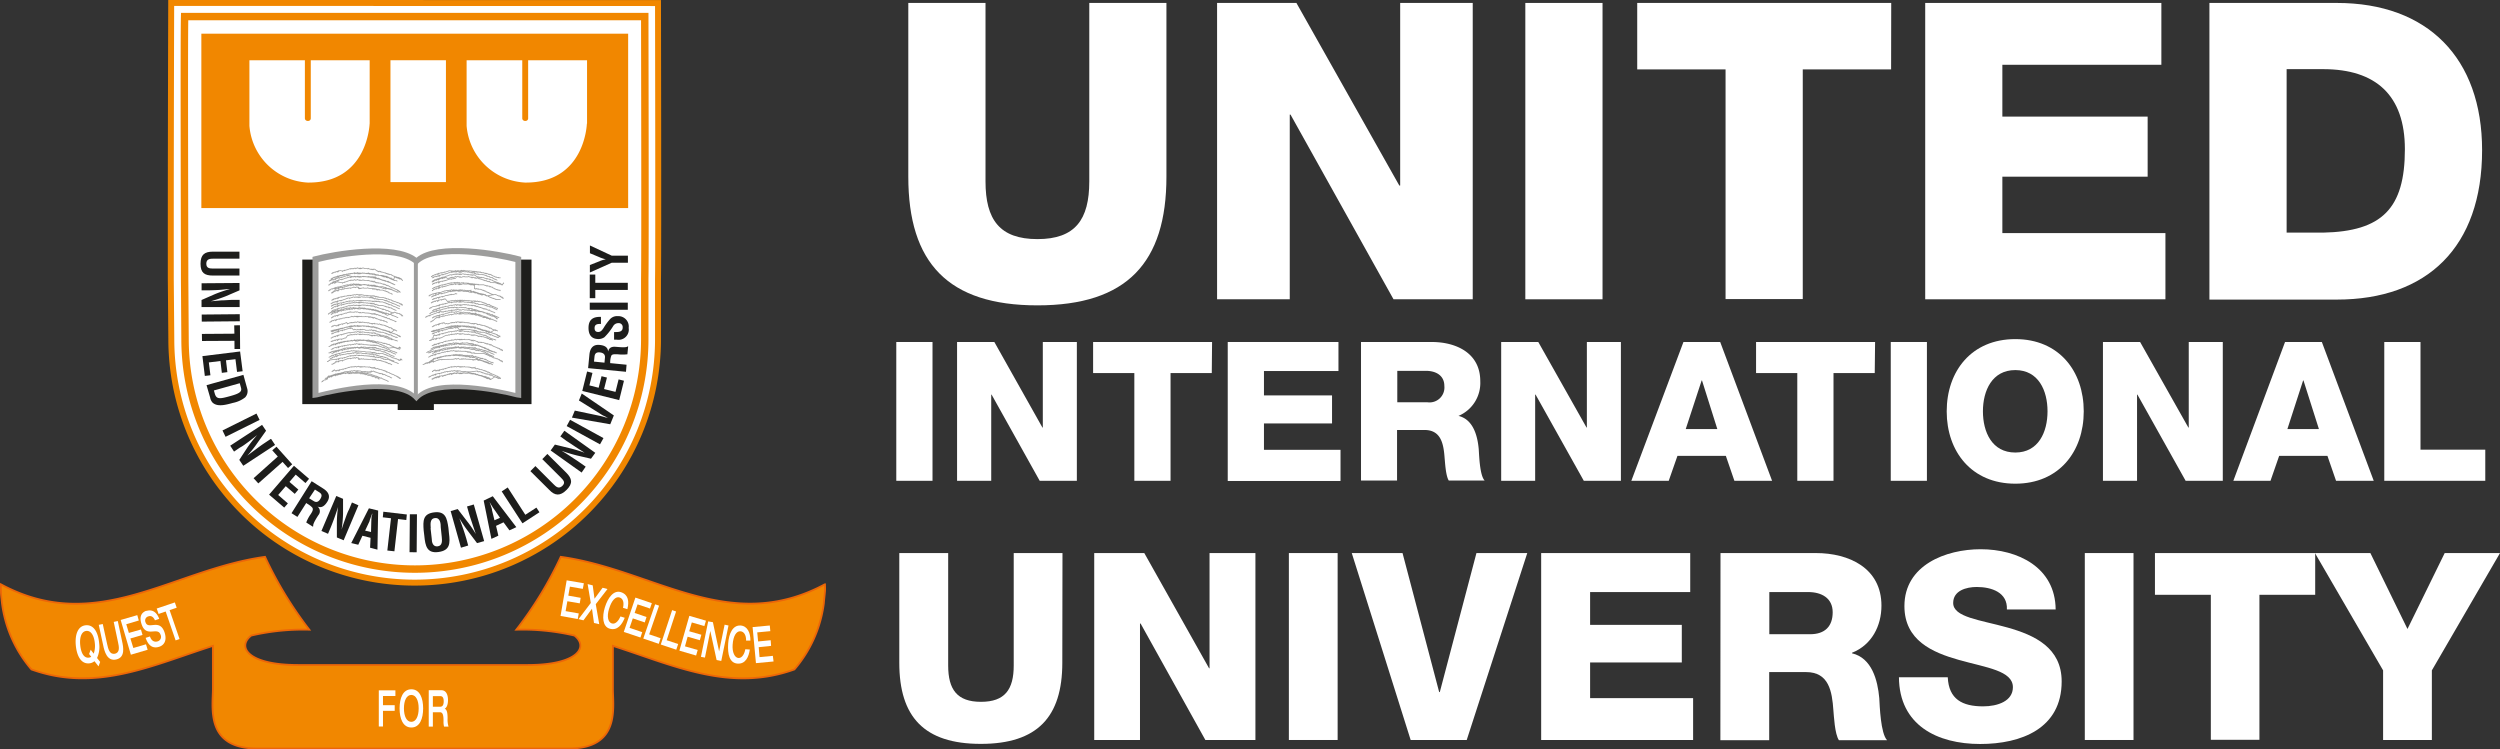
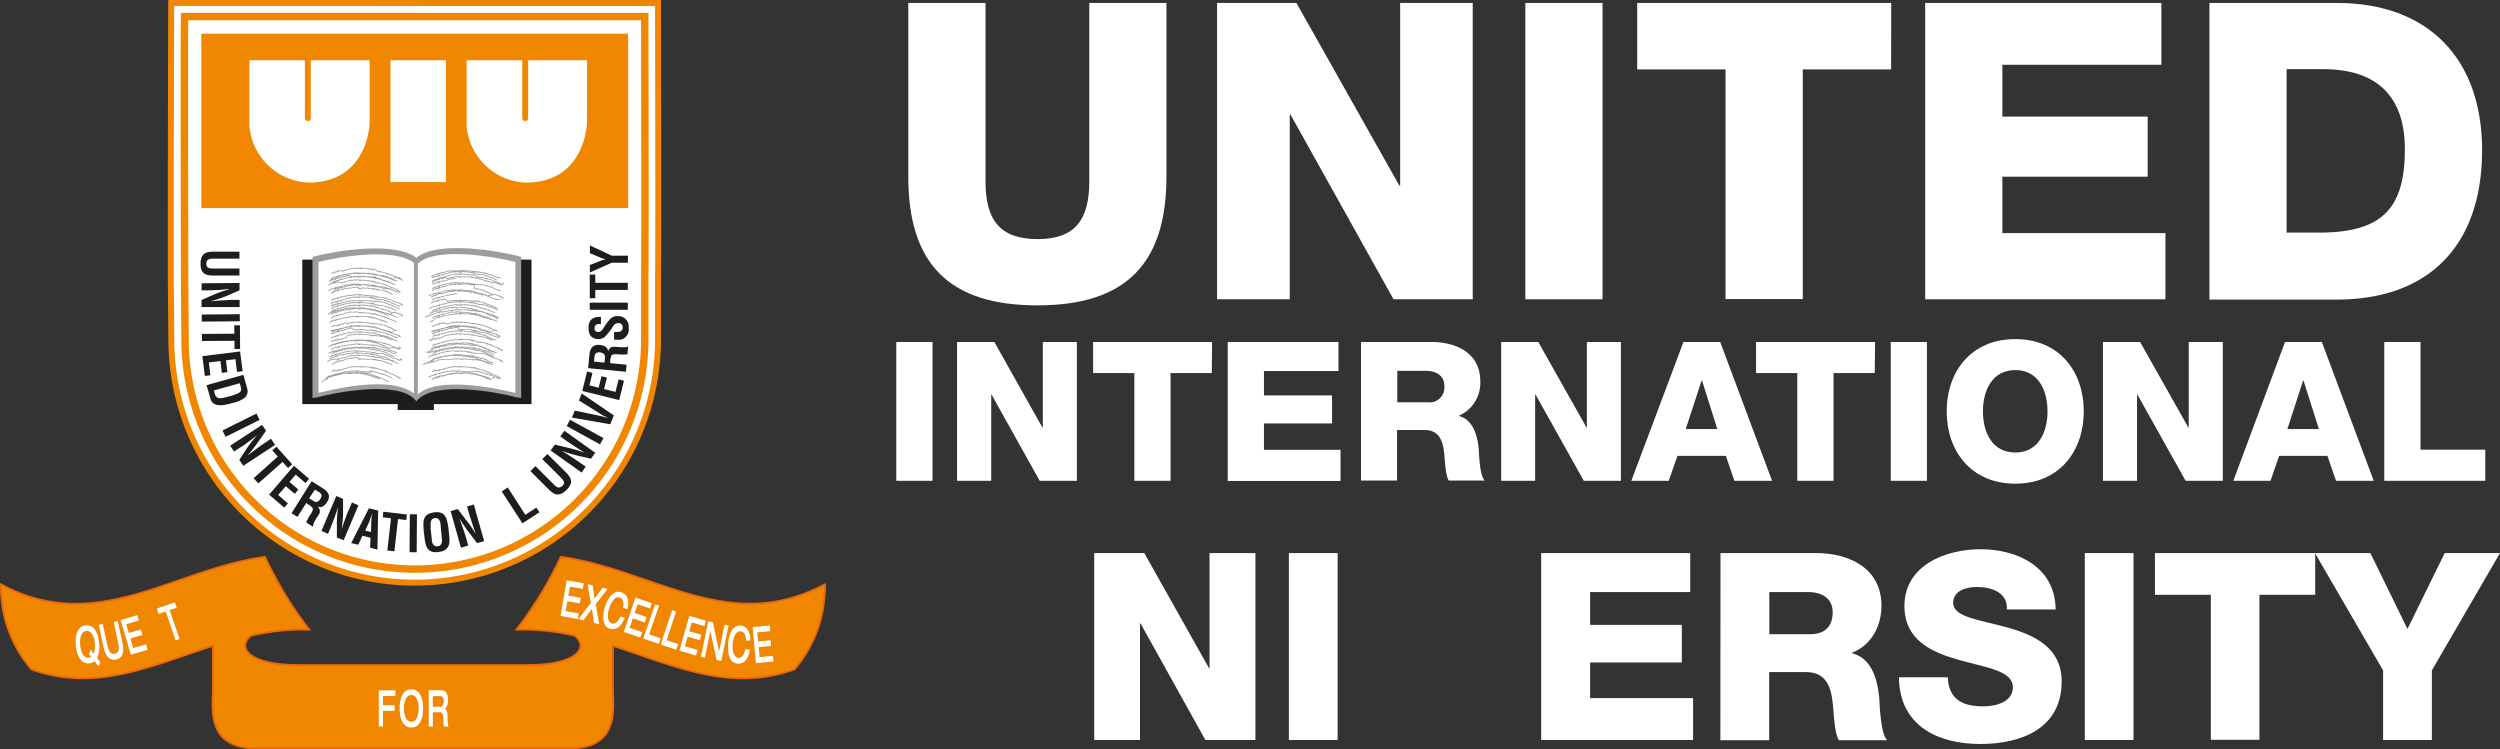
<svg xmlns="http://www.w3.org/2000/svg" viewBox="0 0 424.5 127.26">
  <rect x="0" y="0" width="424.5" height="127.26" fill="#333333" stroke="none" />
  <defs>
    <style>.cls-1,.cls-4{fill:#fff;}.cls-2,.cls-7{fill:#f18700;}.cls-11,.cls-3,.cls-5,.cls-6{fill:none;}.cls-3{stroke:#ec6608;stroke-width:0.31px;}.cls-4,.cls-7,.cls-8,.cls-9{fill-rule:evenodd;}.cls-5,.cls-6{stroke:#f18700;}.cls-5{stroke-width:1.01px;}.cls-6{stroke-width:1.26px;}.cls-10,.cls-8{fill:#1d1d1b;}.cls-9{fill:#9d9d9c;}.cls-11{stroke:#9d9d9c;stroke-width:0.13px;}</style>
  </defs>
  <g id="Layer_2" data-name="Layer 2">
    <g id="Layer_1-2" data-name="Layer 1">
      <path class="cls-1" d="M198.06,30c0,14.58-6.69,21.85-21.9,21.85S154.23,44.61,154.23,30V.5h13.11V30.81c0,6.48,2.4,9.79,8.82,9.79s8.8-3.31,8.8-9.79V.5h13.1Z" />
      <path class="cls-1" d="M206.66.5h13.47l17.47,31h.15V.5h12.32V50.82H236.62L219.13,19.46H219V50.82H206.66Z" />
      <path class="cls-1" d="M259,.5h13.11V50.82H259Z" />
      <path class="cls-1" d="M321.11,11.78h-15v39H293v-39H278V.5h43.13Z" />
      <path class="cls-1" d="M326.9.5H367V11H340v8.8h24.67V30H340v9.58h27.69V50.82H326.9Z" />
      <path class="cls-1" d="M375.16.5H396.8c15.43,0,24.66,9.37,24.66,25,0,16.49-9.36,25.37-24.66,25.37H375.16Zm13.11,39h6.19c10-.21,13.89-4.08,13.89-14.16,0-9.16-4.92-13.6-13.89-13.6h-6.19Z" />
      <path class="cls-1" d="M152.19,58.07h6.15V81.64h-6.15Z" />
      <path class="cls-1" d="M162.51,58.07h6.33L177,72.59h.07V58.07h5.78V81.64h-6.31L168.37,67h-.06V81.64h-5.8Z" />
      <path class="cls-1" d="M205.76,63.35h-7V81.64h-6.15V63.35h-7V58.07h20.2Z" />
      <path class="cls-1" d="M208.47,58.07h18.8V63H214.62v4.14h11.56v4.76H214.62v4.48h13v5.29H208.47Z" />
      <path class="cls-1" d="M231.1,58.07h12c4.16,0,8.25,1.88,8.25,6.64a6.07,6.07,0,0,1-3.7,5.91v0c2.52.6,3.24,3.41,3.44,5.65.07,1,.16,4.45,1,5.32H246c-.52-.8-.63-3.11-.7-3.76-.17-2.38-.56-4.82-3.43-4.82h-4.65v8.58H231.1Zm6.16,10.24h5.15a2.53,2.53,0,0,0,2.84-2.78c0-1.75-1.4-2.56-3.12-2.56h-4.87Z" />
      <path class="cls-1" d="M254.9,58.07h6.3l8.19,14.52h.06V58.07h5.78V81.64h-6.3L260.74,67h-.07V81.64H254.9Z" />
      <path class="cls-1" d="M285.85,58.07h6.24l8.81,23.57h-6.4l-1.45-4.23h-8.22l-1.48,4.23H277Zm.39,14.78h5.36L289,64.6h-.06Z" />
      <path class="cls-1" d="M318.33,63.35h-7V81.64h-6.15V63.35h-7V58.07h20.21Z" />
      <path class="cls-1" d="M321.05,58.07h6.14V81.64h-6.14Z" />
      <path class="cls-1" d="M342.2,57.58c7.42,0,11.62,5.44,11.62,12.27s-4.2,12.28-11.62,12.28-11.65-5.45-11.65-12.28S334.76,57.58,342.2,57.58Zm0,19.26c3.94,0,5.47-3.49,5.47-7s-1.53-7-5.47-7-5.5,3.49-5.5,7S338.23,76.84,342.2,76.84Z" />
      <path class="cls-1" d="M357.08,58.07h6.31l8.19,14.52h.07V58.07h5.78V81.64h-6.31L362.93,67h-.06V81.64h-5.79Z" />
      <path class="cls-1" d="M388,58.07h6.25l8.81,23.57h-6.4l-1.46-4.23H387l-1.47,4.23h-6.31Zm.4,14.78h5.35l-2.62-8.25h-.06Z" />
      <path class="cls-1" d="M404.85,58.07H411V76.35h11v5.29H404.85Z" />
-       <path class="cls-1" d="M180.38,112.54c0,9.19-4.22,13.77-13.84,13.77s-13.84-4.58-13.84-13.77V93.91H161V113c0,4.09,1.52,6.17,5.57,6.17s5.56-2.08,5.56-6.17V93.91h8.28Z" />
      <path class="cls-1" d="M185.8,93.91h8.5l11,19.56h.08V93.91h7.79v31.74h-8.5l-11-19.78h-.1v19.78H185.8Z" />
      <path class="cls-1" d="M218.85,93.91h8.28v31.74h-8.28Z" />
-       <path class="cls-1" d="M249.05,125.65h-9.52l-10-31.74h8.62l6.22,23.6h.11l6.22-23.6h8.63Z" />
      <path class="cls-1" d="M261.69,93.91H287v6.62H270v5.57h15.57v6.39H270v6.05h17.49v7.11H261.69Z" />
      <path class="cls-1" d="M292.14,93.91h16.21c5.6,0,11.12,2.54,11.12,8.93,0,3.43-1.64,6.67-5,8v.09c3.38.8,4.36,4.58,4.63,7.61.08,1.33.22,6,1.33,7.15h-8.18c-.72-1.06-.85-4.18-.94-5.07-.22-3.21-.75-6.5-4.64-6.5h-6.26v11.57h-8.29Zm8.29,13.78h6.94c2.5,0,3.82-1.34,3.82-3.73s-1.86-3.43-4.18-3.43h-6.58Z" />
      <path class="cls-1" d="M330.73,115c.17,3.74,2.48,4.94,6,4.94,2.49,0,5.06-.9,5.06-3.25,0-2.81-4.53-3.33-9.12-4.62s-9.3-3.34-9.3-9.16c0-6.94,7-9.65,12.95-9.65,6.31,0,12.68,3.07,12.73,10.23h-8.28c.14-2.89-2.58-3.82-5.12-3.82-1.78,0-4,.62-4,2.71,0,2.44,4.58,2.87,9.21,4.17s9.21,3.43,9.21,9.16c0,8-6.86,10.62-13.84,10.62-7.29,0-13.74-3.19-13.79-11.33Z" />
      <path class="cls-1" d="M354,93.91h8.27v31.74H354Z" />
      <path class="cls-1" d="M393.12,101h-9.47v24.62H375.4V101h-9.49V93.91h27.21Z" />
      <path class="cls-1" d="M412.93,113.83v11.82h-8.28V113.83L393.08,93.91h9.41l6.3,12.89,6.32-12.89h9.39Z" />
      <path class="cls-2" d="M140.05,99.22c-16.29,8.74-29.13-2.52-44.83-4.67a64.6,64.6,0,0,1-7.55,12.37,39,39,0,0,1,9.87,1c2.48,1.94.56,5-7.94,5h-39c-8.5,0-10.42-3.07-7.95-5a39.11,39.11,0,0,1,9.87-1A65,65,0,0,1,45,94.55C29.29,96.7,16.46,108,.16,99.22a10.9,10.9,0,0,0,0,1.22c0,.61.11,1.3.18,2a21.35,21.35,0,0,0,5,11.23c10.94,3.94,20.5-.7,30.81-4v7.26c0,3.23-1.31,10.17,7.54,10.17H96.55c8.83,0,7.52-6.94,7.52-10.17v-7.26c10.33,3.31,19.87,7.95,30.82,4a21.35,21.35,0,0,0,5-11.23c.05-.72.14-1.41.19-2s0-.92,0-1.22" />
      <path class="cls-3" d="M140.05,99.22c-16.29,8.74-29.13-2.52-44.83-4.67a64.6,64.6,0,0,1-7.55,12.37,39,39,0,0,1,9.87,1c2.48,1.94.56,5-7.94,5h-39c-8.5,0-10.42-3.07-7.95-5a39.11,39.11,0,0,1,9.87-1A65,65,0,0,1,45,94.55C29.29,96.7,16.46,108,.16,99.22a10.9,10.9,0,0,0,0,1.22c0,.61.11,1.3.18,2a21.35,21.35,0,0,0,5,11.23c10.94,3.94,20.5-.7,30.81-4v7.26c0,3.23-1.31,10.17,7.54,10.17H96.55c8.83,0,7.52-6.94,7.52-10.17v-7.26c10.33,3.31,19.87,7.95,30.82,4a21.35,21.35,0,0,0,5-11.23c.05-.72.14-1.41.19-2s0-.92,0-1.22Z" />
      <path class="cls-1" d="M15.13,111.05l.27-.73.51.67a3.86,3.86,0,0,0,.2-1.69c-.11-1.35-.65-2.24-1.44-2.17s-1.18,1-1.05,2.38.63,2.23,1.42,2.16a.86.86,0,0,0,.45-.15l-.36-.47Zm.91,1.22a1.6,1.6,0,0,1-.9.37c-1.43.12-2.11-1.35-2.27-3.07s.3-3.28,1.71-3.4,2.12,1.34,2.26,3.08a4.53,4.53,0,0,1-.36,2.48l.53.67-.28.75-.69-.88" />
      <path class="cls-1" d="M16.76,106.1l.69-.14.74,3.4c.18.83.42,1.83,1.32,1.64s.7-1.21.52-2l-.72-3.4.69-.15.73,3.43c.22,1,.57,2.75-1,3.1s-2-1.41-2.21-2.41l-.74-3.43" />
      <polyline class="cls-1" points="20.49 105.27 23.31 104.45 23.57 105.36 21.44 105.99 21.88 107.47 23.93 106.89 24.2 107.81 22.14 108.41 22.64 110.03 24.79 109.4 25.07 110.33 22.22 111.17 20.49 105.27" />
-       <path class="cls-1" d="M24.86,103.74c.49-.15,1.53-.32,2.18,1.34l-.73.25c-.18-.44-.56-.87-1.11-.67a.72.72,0,0,0-.49,1c.45,1.37,2.42-.74,3.24,1.75.48,1.51-.23,2.19-.91,2.41-1.17.38-1.89-.28-2.31-1.51l.73-.24c.26.76.75,1,1.29.84a.8.8,0,0,0,.51-1.13c-.49-1.45-2.43.6-3.22-1.79-.44-1.31,0-2,.82-2.29" />
      <polyline class="cls-1" points="28.13 103.83 26.93 104.25 26.61 103.33 29.69 102.29 30 103.19 28.8 103.6 30.49 108.51 29.82 108.74 28.13 103.83" />
      <path class="cls-4" d="M29.07.5S29,22.18,29,38.17v9.26s.09,10.18.09,10.18h0a41.32,41.32,0,1,0,82.64,0V47.43c.09-4.51,0-46.91,0-46.91L29.07.5" />
      <path class="cls-5" d="M29.07.5S29,22.18,29,38.17v9.26s.09,10.18.09,10.18h0a41.32,41.32,0,1,0,82.64,0V47.43c.09-4.51,0-46.91,0-46.91L29.07.5Z" />
      <path class="cls-6" d="M31.42,57.6a39,39,0,1,0,78.06,0V47.43c.09-5.37,0-42.25,0-44.62H31.35c-.11,4,0,38.66,0,44.62l.07,10.17Z" />
      <polyline class="cls-7" points="34.19 35.33 34.19 5.72 106.66 5.72 106.66 35.33 34.19 35.33" />
      <polyline class="cls-8" points="90.25 44.08 51.33 44.08 51.33 68.62 67.53 68.62 67.53 69.62 73.67 69.62 73.67 68.62 90.25 68.62 90.25 44.08" />
      <path class="cls-9" d="M88.26,43.55c-3.4-.92-14-2.8-17.55.22-3.74-2.9-14.1-1.1-17.4-.22l-.25.08V67.58l.76-.1c3.42-.93,13.82-2.85,16.63.39l.26.27.24-.27c3-3.2,13.4-1.32,16.81-.39l.74.1V43.63l-.24-.08" />
      <path class="cls-1" d="M70.71,67.18c-3.76-3.73-14.38-1-16.63-.46V44.48c3-.77,13.14-2.63,16.41.33l.23.2.23-.23c3-3,13.45-1.11,16.56-.3V66.72c-2.27-.55-13.38-3.16-16.8.46" />
      <polyline class="cls-9" points="70.28 44.5 70.28 67.53 70.95 67.53 70.95 44.5 70.28 44.5" />
      <path class="cls-10" d="M55,67.53H69.38c-1-.94-3-1.25-5.57-1.25A46.62,46.62,0,0,0,55,67.53" />
      <path class="cls-10" d="M86.46,67.53H72c1-.94,3-1.25,5.6-1.25a47.1,47.1,0,0,1,8.83,1.25" />
      <path class="cls-10" d="M40.66,45.58v1.21h-4.5c-1.43,0-2.11-.46-2.11-2s.68-2.06,2.11-2.06h4.5v1.19H36.27c-.62,0-1.24.05-1.24.86s.62.82,1.24.82h4.39" />
      <path class="cls-10" d="M40.69,50.94l0,1.2-6.47,0V50.94l2.28-1a21.21,21.21,0,0,1,2.56-.86v0c-.52,0-1.18.11-1.84.15s-1.29.06-1.8.07H34.23V48.1l6.44-.05V49.3l-2.33,1a26.47,26.47,0,0,1-2.57.86v0L37.61,51c.62,0,1.25-.07,1.83-.08h1.25" />
      <polyline class="cls-10" points="34.25 53.41 40.71 53.35 40.72 54.55 34.26 54.61 34.25 53.41" />
      <polyline class="cls-10" points="40.74 55.23 40.77 59.26 39.82 59.26 39.81 57.87 34.3 57.9 34.28 56.7 39.8 56.66 39.77 55.24 40.74 55.23" />
      <polyline class="cls-10" points="34.37 60.47 40.77 59.68 41.2 63.04 40.25 63.15 39.98 60.99 38.37 61.18 38.61 63.19 37.67 63.31 37.43 61.3 35.46 61.54 35.73 63.72 34.78 63.83 34.37 60.47" />
      <path class="cls-10" d="M35.69,67.53a1.7,1.7,0,0,0,.39.82c.83.79,2.25.4,3.48.06a4.9,4.9,0,0,0,2.06-.93A1.53,1.53,0,0,0,42,66.07l-.67-2.42L35.07,65.4l.62,2.13Zm.63-1.23,4.39-1.23.21.77c.21.7-.34,1-1.81,1.41-1.8.5-2.36.59-2.65-.45l-.14-.5" />
      <polyline class="cls-10" points="37.78 73.09 43.55 70.22 44.08 71.3 38.3 74.17 37.78 73.09" />
      <path class="cls-10" d="M46.05,74.55l.66,1-5.4,3.54-.68-1L42,76a20.79,20.79,0,0,1,1.66-2.12v0L42.23,75c-.53.38-1,.75-1.49,1l-1,.68-.65-1,5.41-3.54.68,1-1.47,2.07A19,19,0,0,1,42,77.36v0c.47-.35,1-.74,1.48-1.1s1-.74,1.49-1.06l1-.67" />
      <polyline class="cls-10" points="46.94 75.85 49.62 78.84 48.91 79.47 47.98 78.43 43.86 82.08 43.06 81.2 47.17 77.52 46.23 76.47 46.94 75.85" />
      <polyline class="cls-10" points="45.69 83.99 49.91 79.09 52.48 81.3 51.87 82.02 50.21 80.59 49.15 81.83 50.66 83.13 50.05 83.86 48.52 82.55 47.23 84.05 48.88 85.48 48.26 86.19 45.69 83.99" />
      <path class="cls-10" d="M52.16,85.53a3.46,3.46,0,0,1,.83.62c.3.32,0,.78-.21,1.12A6.29,6.29,0,0,0,52,88.72l1.12.71.08-.11c-.16-.31.72-1.63.87-1.86A1,1,0,0,0,53.9,86l0,0c.74.35,1.29-.19,1.66-.78.64-1,.17-1.74-.72-2.29l-1.92-1.22L49.5,87.14l1,.63L52,85.41l.17.12Zm1.29-2.42.74.47c.39.25.58.52.21,1.13s-.76.59-1.09.4l-.82-.5,1-1.5" />
      <path class="cls-10" d="M59.76,85.32l1.1.48-2.51,5.94-1.15-.48,0-2.48a18.4,18.4,0,0,1,.21-2.7h0c-.17.51-.37,1.12-.59,1.74s-.45,1.21-.65,1.7l-.47,1.12-1.12-.48,2.52-5.94,1.15.48,0,2.53A20.37,20.37,0,0,1,58,89.92h0c.18-.56.38-1.15.59-1.74S59,87,59.27,86.5l.49-1.18" />
      <path class="cls-10" d="M60.84,92.48l.7-1.51,1.38.35L62.84,93l1.25.33.12-6.64-1.57-.38-3,5.9,1.24.3Zm1.91-4.07c.12-.29.22-.56.31-.84s.11-.29.15-.41h0c0,.14,0,.28-.07.43s-.07.58-.09.89L63,90.34l-1-.24.79-1.69" />
      <polyline class="cls-10" points="65.09 86.89 69.08 87.36 68.99 88.3 67.59 88.13 66.97 93.61 65.77 93.48 66.39 88 65 87.84 65.09 86.89" />
      <polyline class="cls-10" points="69.54 93.76 69.59 87.32 70.8 87.32 70.75 93.78 69.54 93.76" />
      <path class="cls-10" d="M72.05,91c.17,1.72.45,3,2.41,2.73s2-1.47,1.77-3.18l-.09-.92C75.9,88,75.65,86.76,73.72,87s-1.9,1.44-1.78,3.07l.11.92Zm1.09-1.3c0-.5-.25-1.62.7-1.73s1,1,1,1.57l.17,1.63c.06.63.14,1.5-.7,1.6s-1-.76-1-1.3l-.2-1.77" />
      <path class="cls-10" d="M79.3,86l1.15-.34,1.76,6.22L81,92.22l-1.51-2A23,23,0,0,1,78,88h0c.19.5.41,1.11.63,1.74s.4,1.22.55,1.72l.32,1.17L78.27,93l-1.75-6.22,1.2-.34,1.54,2a19.76,19.76,0,0,1,1.53,2.23h0c-.19-.56-.4-1.15-.59-1.74s-.4-1.17-.56-1.73L79.3,86" />
-       <path class="cls-10" d="M84.61,90.91l-.38-1.62,1.27-.6,1,1.36,1.17-.54-4-5.25L82.13,85l1.31,6.5,1.17-.54Zm-1.06-4.38c-.08-.3-.17-.58-.27-.86s-.1-.27-.15-.42h0a3.44,3.44,0,0,1,.22.38c.17.24.3.51.48.74l1.07,1.55-.94.42-.44-1.81" />
      <polyline class="cls-10" points="88.71 88.86 85.19 83.44 86.21 82.77 89.2 87.41 91.08 86.19 91.6 86.98 88.71 88.86" />
      <path class="cls-10" d="M92.1,77.94l.84-.86,3.2,3.17c1,1,1.18,1.82.07,2.93s-2,1-2.95,0L90.06,80l.85-.86L94,82.23c.43.44.9.85,1.5.26s.11-1-.32-1.45l-3.12-3.1" />
      <path class="cls-10" d="M95.12,74.14l.71-1,5.25,3.75-.73,1-2.42-.56a24.13,24.13,0,0,1-2.58-.79l0,0c.46.27,1,.6,1.6,1s1.08.7,1.5,1l1,.7-.69,1-5.26-3.75.72-1,2.45.6a21.86,21.86,0,0,1,2.6.79h0l-1.55-1c-.53-.35-1-.68-1.52-1l-1-.74" />
      <polyline class="cls-10" points="101.88 75.45 96.22 72.35 96.8 71.28 102.47 74.39 101.88 75.45" />
      <path class="cls-10" d="M98.3,68l.48-1.18,5.45,3.72-.61,1.5-6.51-1.13.49-1.19,4.11.86a9.69,9.69,0,0,1,1.09.29,3.12,3.12,0,0,1,.5.14h0a3.54,3.54,0,0,1-.47-.26,5.32,5.32,0,0,1-1-.55L98.3,68" />
      <polyline class="cls-10" points="105.14 67.94 98.87 66.38 99.69 63.08 100.6 63.32 100.08 65.44 101.65 65.84 102.14 63.88 103.06 64.11 102.57 66.06 104.51 66.54 105.04 64.42 105.95 64.65 105.14 67.94" />
      <path class="cls-10" d="M102.64,61.58l.09-.94c0-.4-.22-.73-.86-.8s-.86.22-.92.68l-.09.88,1.78.18Zm1,.08,2.75.27-.1,1.2-6.43-.62.22-2.27c.09-1,.54-1.79,1.72-1.67.71.06,1.41.3,1.46,1.13h0c.15-.69.64-.87,1.27-.81.25,0,1.82.21,2-.06h.13l-.13,1.33a7.49,7.49,0,0,1-1.64,0c-.4,0-1-.09-1.11.3a3.26,3.26,0,0,0-.17,1l0,.21" />
      <path class="cls-10" d="M102.1,55c-.58,0-1.14,0-1.14.71,0,.4.16.66.61.66s.67-.31.92-.68a9.73,9.73,0,0,1,1.06-1.46,1.62,1.62,0,0,1,1.35-.55,1.77,1.77,0,0,1,1.85,2,1.74,1.74,0,0,1-2,2h-.48V56.38h.37c.63,0,1.09-.15,1.09-.76a.67.67,0,0,0-.76-.75,1,1,0,0,0-.84.48,9.73,9.73,0,0,1-1.5,1.91,1.78,1.78,0,0,1-1,.31c-1.11,0-1.7-.62-1.7-1.9,0-1.91,1.48-1.86,2.11-1.87V55" />
      <polyline class="cls-10" points="106.6 52.6 100.14 52.6 100.14 51.39 106.6 51.39 106.6 52.6" />
      <polyline class="cls-10" points="100.14 50.63 100.14 46.62 101.08 46.62 101.08 48.02 106.6 48.02 106.6 49.23 101.08 49.23 101.08 50.63 100.14 50.63" />
      <path class="cls-10" d="M101.87,44.32a5.27,5.27,0,0,1,1-.29h0a5.87,5.87,0,0,1-1.23-.42L100.17,43l0-1.32,3.7,1.73,2.75,0,0,1.2h-2.74l-3.72,1.66V45l1.71-.67" />
      <path class="cls-1" d="M62.76,21s-.29,10.11-10.52,10a10.49,10.49,0,0,1-9.89-9.63V10.23h9.42v9.85c0,.59,1,.64,1,0s0-9.85,0-9.85h10V21" />
      <path class="cls-1" d="M99.65,21s-.29,10.11-10.51,10a10.5,10.5,0,0,1-9.91-9.63V10.23h9.45v9.85c0,.59,1,.64,1,0s0-9.85,0-9.85h10V21" />
      <path class="cls-1" d="M66.3,30.92V10.23h9.42V30.92H66.3" />
      <path class="cls-11" d="M56.28,46.46l.08,0,0-.05.08,0,.06-.12.07.06.09-.11,0,0,.08,0,.07,0,.1-.09.1.09.11-.13h.07l.13-.05v.08l.12-.13,0,.1.09-.1.07,0,.1-.07.09,0L58,46h0l.15,0,0,.08.13-.11.1,0,.14-.08,0,.06.16-.08.07,0,.1-.05.1,0,.12-.08.12,0,.12-.08.06,0,.2-.05,0,.07.13-.07.11.05.12-.08.12.07.12-.11.1,0,.08,0,.06.09.12-.09.05,0,.13-.07.06.07.08,0,.14,0v.07l.15-.07,0,.07.1-.06,0,.06.08-.06.07.06.12-.09.08,0h.09l0,0,.1,0,.07.07.11,0,.08,0,.09,0,.09,0,.11,0,.09.07.13-.09.07.09.13,0,.05.05.11,0,0,0h.12l0,.06.11-.06.09.09.07-.09.15,0,0,.06.08-.06,0,0,.1,0L64,46l.13,0,0,.08.13,0,0,.05.12-.1.11.12.13-.06,0,.08.19,0,0,.05H65l.1.06h.12l.06.06.2,0v.07l.16,0v.06l.18,0v.07l.13-.05.06.12.15-.05.05.09.2-.06.07.13.1,0,.07.09.09,0,.1.09.13,0,.07.07.13,0,.13.11.08-.06.07.09.09,0,.07,0h.11l.06.09.1,0,0,.08h.18l0,.1.12,0,0,.12.09,0,.07.12.08,0m-12.28-.25.08,0,0,0,.08,0,.06-.11.07.06.09-.11,0,0,.08-.06.07,0,.1-.09.1.09.11-.15.07,0,.13-.05v.07l.12-.13,0,.11.09-.11.07,0,.1-.07.09,0,.11-.06h.17l0,.07.13-.12.1,0,.14-.08,0,.05.16-.07.07,0,.1,0,.1,0,.12-.09.12.07.12-.11.06,0,.2,0,0,.06.13-.06.11,0,.12-.07.12.06.12-.11.1.05.08,0,.06.08.12-.08.05.05.13-.08.06.08.08-.05.14,0v.08l.15-.08,0,.08.1-.06,0,.06.08-.06.07.06.12-.1.08,0h.09l0,0,.1-.05.07.08.11-.05.08.05.09-.05.09.05.11,0,.09.06.13-.08.07.08.13,0,.05,0,.11,0,0,0h.12l0,.08.11-.08.09.1.07-.1.15.05,0,.07.08-.07,0,0,.1,0,0,0,.13,0,0,.08.13,0,0,.06.12-.09.11.11.13-.06,0,.08.19,0,0,.05H65l.1.07.12,0,.06.07.2,0v.07l.16-.06v.08l.18,0v.06l.13,0,.06.11.15,0,.05.09.2-.06.07.13.1,0,.07.09.09,0,.1.09L67,47l.07.07.13,0,.13.11.08-.06.07.1.09,0,.07.05h.11l.06.08.1,0,0,.1m-11.69-.07.08,0,0-.07.08,0,.06-.1.07.05.09-.1,0,0,.08-.08.07,0L57,47l.1.09.11-.15.07,0,.13,0V47l.12-.12,0,.11.09-.11.07,0,.1-.06.09,0,.11-.07h.17l0,.06.13-.11.1.05.14-.08,0,0,.16-.06.07,0,.1,0,.1,0,.12-.09.12.06.12-.1.06,0,.2-.06,0,.08.13-.08.11.06.12-.07.12,0,.12-.11.1.06.08,0,.06.07.12-.07.05,0,.13-.07.06.07.08,0,.14,0v.07l.15-.07,0,.07.1,0,0,0,.08,0,.07,0,.12-.09.08.06.09,0,0,0,.1-.06.07.07.11,0,.08,0,.09,0,.09,0h.11l.09,0,.13-.07.07.07.13,0,.05.06.11,0,0,0,.12,0,0,.08.11-.08.09.11.07-.11.15.05,0,.08.08-.08,0,.06.1,0,0,.06.13,0,0,.08.13-.05,0,.06.12-.09.11.11.13-.07,0,.09.19,0,0,0,.16,0,.1.08.12,0,.06.08.2,0V47l.16-.06v.09l.18,0v0l.13,0,.06.11.15-.05.05.09.2-.05.07.13.1,0,.07.08.09,0,.1.09.13,0,.07.08.13,0,.13.11.08-.05.07.08.09,0,.07,0h.11l.06.08.1,0m-11.65,0,.08,0,0-.05.08,0,.06-.1.07.05.09-.11,0,.06.08-.08.07.05.1-.09.1.09.11-.14h.07l.13-.06v.08l.12-.12,0,.1.09-.1.07,0,.1-.07.09,0,.11-.07h0l.15,0,0,.07.13-.1.1,0,.14-.07,0,.05.16-.06.07,0,.1-.07.1,0,.12-.09.12,0,.12-.08.06,0,.2-.06,0,.09.13-.09.11.06L60,47l.12,0,.12-.1.1.05h.08l.06.06.12-.06.05,0,.13-.06.06.06.08,0,.14,0V47l.15-.06,0,.06.1,0,0,0,.08,0,.07,0,.12-.08.08.06.09,0,0,0,.1-.05.07.06.11,0,.08,0,.09,0,.09,0h.11l.09,0,.13-.06.07.06L63,47,63,47l.11,0,0,0,.12,0,0,.07.11-.07.09.11.07-.11.15.05,0,.09.08-.09,0,.06.1,0,0,.08.13,0,0,.07.13,0,0,.05.12-.09.11.1.13,0,0,.08.19,0,0,.07.16,0,.1.07h.12l.06.07.2,0v.08l.16,0v.06h.18v0l.13,0,.06.12.15,0,.05.08.2-.05.07.12.1,0,.07.09.09,0,.1.1.13,0,.07.08.13,0,.13.11M56.28,48l.08,0,0,0,.08,0,.06-.11.07.06.09-.12,0,.06.08-.07.07,0,.1-.09.1.09.11-.15.07,0,.13-.05v.07l.12-.13,0,.11.09-.11.07,0,.1-.07.09,0,.11-.06h.17l0,.06.13-.1.1,0,.14-.07,0,0,.16-.07.07,0,.1-.07.1.05.12-.09.12,0,.12-.08.06,0,.2,0,0,.06.13-.06.11,0,.12-.08.12.06.12-.11.1.05.08,0,.06.08.12-.08.05.05.13-.08.06.08.08-.05.14,0v.08l.15-.08,0,.08.1-.06,0,.06.08-.06.07.06.12-.09.08,0h.09l0,0,.1-.05.07.08.11-.05.08.05.09-.05.09.05.11,0,.09.06.13-.08.07.08.13,0,.05,0,.11,0,0,0,.12,0,0,.06.11-.06.09.11.07-.11.15.06,0,.07.08-.07,0,.05.1-.05,0,.08.13,0,0,.07.13,0,0,.05.12-.08.11.1.13-.06,0,.08.19,0,0,.05.16,0,.1.08.12,0,.06.07.2,0v.08l.16-.06v.08l.18,0v0l.13,0,.06.13.15-.06.05.09.2-.06.07.13.1,0,.07.1.09,0,.1.08.13,0,.07.07.13,0,.13.11.08,0m-11.15.17.08,0,0-.05.08,0,.06-.11.07,0,.09-.11,0,.06.08-.07.07,0,.1-.09.1.09.11-.14h.07l.13,0v.06l.12-.12,0,.1.09-.1.07,0,.1-.07.09,0L58,48h0l.15,0,0,.07.13-.11.1,0,.14-.07,0,.06.16-.09.07,0,.1-.06.1,0,.12-.09.12,0,.12-.09.06,0,.2-.06,0,.08.13-.08.11.06.12-.08.12.06.12-.12.1.06h.08l.06.07.12-.07.05,0,.13-.08.06.08.08,0,.14,0v.08l.15-.08,0,.08.1,0,0,0,.08,0,.07,0,.12-.09.08.06.09,0,0,0,.1-.06.07.08.11,0,.08,0,.09,0,.09,0,.11,0,.09.06.13-.07.07.07.13,0,.05.06.11,0,0,0,.12,0,0,.07.11-.07.09.11.07-.11.15.05,0,.08.08-.08,0,.06.1,0,0,.07.13,0,0,.07.13,0,0,.06.12-.09.11.11.13-.05,0,.06h.19l0,0,.16,0,.1.08.12,0,.06.07.2,0v.07l.16-.05v.07l.18,0v.06l.13,0,.06.12.15-.05.05.09.2,0,.07.12.1,0,.07.09.09,0,.1.09.13,0,.07.07.13,0,.13.1.08,0,.07.09.09,0,.07.07h.11l.06.07.1,0,0,.1.18,0,0,.11.12,0,0,.13.09-.06.07.11.08,0m-12.28-.24.08,0,0-.06.08,0,.06-.11.07.06.09-.11,0,0,.08-.07.07,0,.1-.08.1.08.11-.13h.07l.13-.06v.08l.12-.13,0,.11.09-.11.07,0,.1-.08.09,0,.11-.05,0,0,.15,0,0,.08.13-.11.1,0,.14-.07,0,.05.16-.07.07,0,.1-.06.1,0,.12-.09.12.06.12-.1.06,0,.2-.05,0,.07.13-.07.11.05.12-.07.12,0,.12-.1.1,0h.08l.06.06.12-.06.05,0,.13-.07.06.07.08,0,.14,0v.07l.15-.07,0,.07.1-.06,0,.06.08-.06.07.06.12-.09.08.06.09,0,0,0,.1,0,.07.07.11,0,.08,0,.09,0,.09,0,.11,0,.09,0,.13-.06.07.06.13,0,.05.05.11,0,0,0,.12,0,0,.08.11-.08.09.11.07-.11.15.06,0,.08.08-.08,0,0,.1,0,0,.07.13,0,0,.07.13,0,0,0,.12-.09.11.11.13-.06,0,.07h.19l0,.05H65l.1.06h.12l.06.07.2,0v.07l.16,0v.07l.18,0v0l.13,0,.06.13.15-.07.05.1.2-.06.07.13.1,0,.07.08.09,0,.1.1.13,0,.07.07.13,0,.13.1.08,0,.07.08.09,0,.07.06m-11.38.08.08,0,0,0,.08,0,.06-.12.07.07.09-.12,0,0,.08-.06.07,0L57,49l.1.08.11-.13.07,0,.13-.06V49l.12-.12,0,.11.09-.11.07,0,.1-.07.09,0L58,48.8h0l.15,0,0,.07.13-.11.1,0,.14-.08,0,.07.16-.08.07,0,.1-.06.1,0,.12-.08.12,0,.12-.09.06,0,.2,0,0,.07.13-.07.11,0,.12-.07.12.05.12-.11.1.06.08,0,.06.08.12-.08.05.05.13-.08.06.08.08-.05.14,0v.08l.15-.08,0,.08.1-.06,0,.06.08-.06.07.06.12-.1.08,0h.09l0,0,.1-.06.07.08.11-.05.08.05.09-.05.09.05.11,0,.09.05.13-.08.07.08.13,0,.05,0,.11,0,0,0,.12,0,0,.07.11-.07.09.1.07-.1.15,0,0,.08.08-.08,0,0,.1,0,0,.07.13,0,0,.08.13,0,0,.06.12-.1.11.11.13,0,0,.07.19,0,0,.06.16,0,.1.07h.12l.06.07.2,0V49l.16,0V49l.18,0v.06L66,49l.06.12.15-.06.05.11.2-.07.07.12.1,0,.07.09.09,0,.1.09.13,0,.07.06.13,0,.13.12.08-.05.07.08.09,0,.07,0m-11.38.07.08,0,0,0,.08,0,.06-.11.07,0,.09-.11,0,.06.08-.07.07,0,.1-.1.1.1.11-.15.07,0,.13,0v.06l.12-.13,0,.12.09-.12.07,0,.1-.07.09,0,.11-.05h0l.15,0,0,.07.13-.12.1.05.14-.09,0,.06.16-.07.07,0,.1,0,.1,0,.12-.08.12.06.12-.09.06,0,.2,0,0,.07.13-.07.11,0,.12-.07.12,0,.12-.11.1.06.08,0,.06.07.12-.07.05,0,.13-.08.06.08.08,0,.14,0V49l.15-.08,0,.08.1-.05,0,.05.08-.05.07.05.12-.09.08,0h.09l0,0,.1-.06.07.08.11,0,.08,0,.09,0,.09,0,.11,0,.09,0,.13-.07.07.07L63,49,63,49l.11,0,0,0,.12,0,0,.08.11-.08.09.1.07-.1.15.06,0,.07.08-.07,0,0,.1,0,0,.06.13,0,0,.09.13-.05,0,.07.12-.11.11.12.13-.06,0,.08.19,0,0,0H65l.1.07.12,0,.06.07.2,0v.06l.16,0v.07l.18,0v.06l.13,0,.06.13.15,0,.05.08.2,0,.07.12.1,0,.07.08M56.28,51l.08,0,0-.05.08,0,.06-.11.07.05.09-.11,0,.06.08-.07.07,0,.1-.09.1.09.11-.14h.07l.13-.05v.07l.12-.12,0,.1.09-.1.07,0,.1-.08.09,0,.11-.06h0l.15,0,0,.08.13-.11.1,0,.14-.07,0,.05.16-.06.07,0,.1,0,.1,0,.12-.1.12.07.12-.1.06,0,.2,0,0,.07.13-.07.11,0,.12-.07.12.07.12-.11.1,0h.08l.06.07.12-.07.05,0,.13-.07.06.07.08,0,.14,0v.07l.15-.07,0,.07.1-.06,0,.06.08-.06.07.06.12-.09.08.06.09,0,0,0,.1,0,.07.07.11,0,.08,0,.09,0,.09,0,.11,0,.09.07.13-.07.07.07.13,0,.05,0,.11,0,0,0h.12l0,.07.11-.07.09.1.07-.1.15,0,0,.06.08-.06,0,0,.1,0,0,.07.13,0,0,.07.13,0,0,.06.12-.1.11.11.13-.06,0,.07h.19l0,.05H65l.1.06h.12l.06.06.2,0v.07l.16,0v.07l.18,0v0l.13,0,.06.11.15,0,.05.08.2-.05.07.12.1,0,.07.11.09-.05.1.1.13,0,.07.06h.13l.13.09.08,0,.07.09.09-.05.07.06h.11l.06.08.1,0,0,.08.18,0,0,.11.12-.06,0,.13.09-.06.07.11.08,0m-12.28-.24.08,0,0,0,.08,0,.06-.11.07,0,.09-.11,0,.06.08-.07.07,0,.1-.09.1.09.11-.14.07,0,.13,0v.07l.12-.14,0,.12.09-.12.07,0,.1-.07.09,0,.11-.06h0l.15,0,0,.08.13-.11.1,0,.14-.06,0,0,.16-.07.07,0,.1-.06.1,0,.12-.09.12,0,.12-.1.06,0,.2,0,0,.07.13-.07.11,0,.12-.07.12,0,.12-.09.1,0,.08,0,.06.07.12-.07.05.05.13-.07.06.07.08-.05.14,0v.07l.15-.07,0,.07.1-.06,0,.06.08-.06.07.06.12-.1.08,0h.09l0,0,.1,0,.07.07.11-.05.08.05.09-.05.09.05.11,0,.09,0,.13-.07.07.07.13,0,.05,0,.11,0,0,0,.12,0,0,.08.11-.08.09.12.07-.12.15.06,0,.08.08-.08,0,.06.1,0,0,.07.13,0,0,.06.13,0,0,.05.12-.08.11.1.13-.06,0,.07h.19l0,.05H65l.1.08.12,0,.06.09.2,0v.06l.16-.05v.08l.18,0v.07l.13,0,.06.12.15-.06.05.1.2,0,.07.11.1,0,.07.09.09-.05.1.1.13,0,.07.07h.13l.13.11.08,0,.07.09.09,0,.07.06h.11l.06.06h.1l0,.09m-11.69-.08.08,0,0-.05.08,0,.06-.11.07.05.09-.11,0,.06.08-.08.07,0,.1-.1.1.1.11-.14.07,0,.13,0v.06l.12-.13,0,.12.09-.12.07,0,.1-.06.09,0,.11-.05h0l.15,0,0,.08.13-.11.1,0,.14-.08,0,.06.16-.07.07,0,.1-.06.1,0,.12-.09.12.07.12-.09.06,0,.2-.05,0,.08.13-.08.11.05.12-.06.12.06.12-.12.1.06h.08l.06.07.12-.07.05,0L60.8,51l.06.07.08,0,.14-.05v.07l.15-.07,0,.07.1-.06,0,.06.08-.06.07.06.12-.09.08.07.09,0,0,0L62,51l.07.07.11,0,.08,0,.09,0,.09,0h.11l.09.06.13-.07.07.07.13-.05.05.05.11,0,0,0h.12l0,.07.11-.07.09.09.07-.09.15,0,0,.08.08-.08,0,0,.1,0,0,.07.13-.05,0,.08.13,0,0,0,.12-.1.11.12.13-.06,0,.08.19,0,0,0H65l.1.07.12,0,.06.08.2,0v.07l.16,0v.07l.18,0v.06l.13,0,.06.13.15-.06.05.09.2-.05.07.12.1,0,.07.09.09,0,.1.09.13,0,.07.07h.13l.13.1.08,0,.07.09.09,0,.07.06h.11l.06.07.1,0m-11.65,0,.08,0,0-.06.08,0,.06-.11.07.06.09-.11,0,0,.08-.08.07,0,.1-.09.1.09.11-.13h.07l.13-.06v.08l.12-.13,0,.11.09-.11.07,0,.1-.08.09,0,.11-.05,0,0,.15,0,0,.08.13-.11.1,0,.14-.07,0,.06.16-.08.07,0,.1-.05.1,0,.12-.1.12.06.12-.08.06,0,.2,0,0,.07.13-.07.11,0,.12-.07.12.06.12-.11.1.05h.08l.06.06.12-.06.05,0,.13-.08.06.08.08,0,.14-.05v.08l.15-.08,0,.08.1-.06,0,.06.08-.06.07.06.12-.1.08.07.09,0,0,0,.1-.05.07.08.11,0,.08,0,.09,0,.09,0,.11,0,.09.06.13-.06.07.06.13,0,.05,0,.11,0,0,0h.12l0,.07.11-.07.09.11.07-.11.15.06,0,.06.08-.06,0,0,.1,0,0,.08.13,0,0,.07.13,0,0,.05.12-.09.11.11.13,0,0,.06h.19l0,.05H65l.1.06h.12l.06.07.2,0v.07l.16,0v.06l.18,0v0l.13,0,.06.13.15-.06.05.1.2-.06.07.13.1,0,.07.09.09,0,.1.1.13,0,.07.09.13,0,.13.12m-11.07.13.08,0,0-.06.08,0,.06-.12.07.07.09-.11,0,0,.08-.07.07.05.1-.09.1.09.11-.16.07,0,.13-.06v.07l.12-.12,0,.11.09-.11.07,0,.1-.07.09,0,.11-.06h0l.15,0,0,.07.13-.11.1,0,.14-.08,0,.06.16-.07.07,0,.1-.06.1,0,.12-.09.12,0,.12-.08.06,0,.2,0,0,.06.13-.06.11,0,.12-.07.12.06.12-.11.1.05.08,0,.06.08.12-.08.05.05.13-.08.06.08.08-.05.14,0v.08l.15-.08,0,.08.1-.06,0,.06.08-.06.07.06.12-.1.08,0h.09l0,0,.1-.05.07.08.11-.05.08.05.09-.05.09.05.11,0,.09.06.13-.08.07.08.13,0,.05,0,.11,0,0,0h.12l0,.06.11-.06.09.1.07-.1.15.05,0,.07.08-.07,0,0,.1,0,0,.08.13,0,0,.08.13,0,0,.06.12-.1.11.11.13,0,0,.07.19,0,0,.06.16,0,.1.07.12,0,.06.08.2,0v.09l.16-.07v.08h.18v0l.13,0,.06.12.15,0,.05.09.2-.07.07.14.1,0,.07.07.09,0,.1.09.13,0,.07.07h.13l.13.1.08,0m-11.15.17.08,0,0-.06.08,0,.06-.11.07,0,.09-.09,0,.05.08-.07.07,0,.1-.09.1.09.11-.15.07,0,.13-.06v.08l.12-.12,0,.1.09-.1.07,0,.1-.05.09,0,.11-.06h0l.15,0,0,.08.13-.12.1,0,.14-.06,0,0,.16-.06.07,0,.1-.05.1.05.12-.09.12,0,.12-.08.06,0,.2-.07,0,.08.13-.08.11.07.12-.09.12.06.12-.11.1.05h.08l.06.07.12-.07.05,0,.13-.07.06.07.08,0,.14,0v.07l.15-.07,0,.07.1,0,0,0,.08,0,.07,0,.12-.08.08,0,.09,0,0,0,.1-.05.07.07.11,0,.08,0,.09,0,.09,0,.11,0,.09.06.13-.07.07.07.13,0,.05.07.11,0,0,0,.12,0,0,.07.11-.07.09.12.07-.12.15.06,0,.06.08-.06,0,.06.1-.05,0,.07.13,0,0,.06.13,0,0,.07.12-.09.11.1.13-.06,0,.09.19,0,0,.06.16,0,.1.06.12,0,.06.08.2,0v.07l.16-.06v.09l.18,0v.06l.13,0,.06.12.15-.06.05.08.2,0,.07.13.1,0,.07.1.09,0,.1.09L67,53l.07.07.13,0,.13.12.08-.08.07.1.09,0,.07,0h.11l.06.07.1,0,0,.09.18,0,0,.11.12,0,0,.13.09-.06.07.11.08,0m-12.28-.26.08,0,0-.06.08,0,.06-.11.07.05.09-.1,0,0,.08-.07.07.05.1-.1.1.1.11-.16.07,0,.13-.06v.07l.12-.12,0,.11.09-.11.07,0,.1-.08.09,0,.11-.06,0,0h.15l0,.08.13-.11.1,0,.14-.07,0,.06.16-.07.07,0,.1,0,.1,0,.12-.09.12.06.12-.09.06,0,.2-.06,0,.09.13-.09.11.06.12-.07.12.06.12-.11.1,0,.08,0,.06.08.12-.08.05,0,.13-.06.06.06.08,0,.14,0v.06l.15-.06,0,.06.1,0,0,0,.08,0,.07,0,.12-.07.08,0,.09,0,0,0,.1,0,.07.06.11,0,.08,0,.09,0,.09,0h.11l.09.06.13-.08.07.08.13-.05.05.06.11,0,0,0h.12l0,.07.11-.07.09.1.07-.1.15,0,0,.07.08-.07,0,0,.1,0,0,.07.13,0,0,.07.13,0,0,0,.12-.08.11.11.13,0,0,.06h.19l0,.06L65,53l.1.07.12,0,.06.08.2,0v.07l.16-.06v.08l.18,0v0l.13,0,.06.12.15,0,.05.07.2-.05.07.13.1,0,.07.1.09-.05.1.09.13,0,.07.07.13,0,.13.11.08,0,.07.07.09,0,.07,0m-11.38.08.08,0,0-.07.08,0,.06-.11.07.07.09-.11,0,0,.08-.06.07,0,.1-.09.1.09.11-.14h.07l.13,0v.06l.12-.12,0,.1.09-.1.07,0,.1-.07.09,0,.11-.07h.17l0,.07.13-.11.1,0,.14-.06,0,0,.16-.07.07,0,.1-.05.1.05.12-.1.12,0,.12-.08.06,0,.2-.06,0,.08.13-.08.11.06L60,53l.12.05.12-.1.1,0,.08,0,.06.07.12-.07.05,0L60.8,53l.06.06.08,0,.14,0v.06l.15-.06,0,.06.1,0,0,0,.08,0,.07,0,.12-.08.08.05.09,0,0,0,.1,0,.07.06.11,0,.08,0,.09,0,.09,0h.11l.09.05.13-.07.07.07.13,0,.05.06.11,0,0,0,.12,0,0,.07.11-.07.09.12.07-.12.15,0,0,.08.08-.08,0,.08.1-.05,0,.07.13,0,0,.06.13,0,0,.05.12-.07.11.09.13,0,0,.07.19,0,0,.06.16,0,.1.08.12,0,.06.07.2,0v.07l.16,0v.06h.18v.06l.13-.05.06.13.15,0,.05.1.2-.07.07.14.1,0,.07.09.09-.05.1.1.13,0,.07.08.13,0,.13.1.08,0,.07.1.09-.05.07.06m-11.38.07.08,0,0,0,.08,0,.06-.1.07,0,.09-.1,0,.05.08-.09.07,0,.1-.08.1.08.11-.14.07,0,.13,0v.07l.12-.12,0,.1.09-.1.07,0,.1-.06.09,0,.11-.07h0l.15,0,0,.06.13-.11.1.05.14-.08,0,0,.16-.06.07,0,.1,0,.1,0,.12-.09.12.06.12-.1.06,0,.2,0,0,.06.13-.06.11,0,.12-.07.12,0,.12-.11.1.06h.08l.06.06.12-.06.05,0,.13-.08.06.08.08,0,.14-.05v.08l.15-.08,0,.08.1-.06,0,.06.08-.06.07.06.12-.09.08.06.09,0,0,0,.1-.06.07.08.11,0,.08,0,.09,0,.09,0,.11,0,.09,0,.13-.06.07.06.13,0,.05,0,.11,0,0,0,.12,0,0,.08.11-.08.09.11.07-.11.15.07,0,.06.08-.06,0,0,.1,0,0,.06.13,0,0,.08.13-.05,0,.07.12-.1.11.1.13,0,0,.08.19,0,0,.07.16,0,.1.08.12,0,.06.08.2,0v.08l.16-.06v.06h.18v0l.13,0,.06.14.15-.06.05.1.2,0,.07.12.1,0,.07.09M56.26,55.51l.07,0,0-.07.1,0,.06-.11.08.07.08-.11.06,0,.09-.06.07,0L57,55.3l.08.08.12-.13h.06l.15-.07v.1l.12-.14v.11l.09-.11.09,0,.1-.07.07,0,.13-.07h.16l0,.08.14-.12.11,0,.13-.06,0,0,.16-.08.07,0,.09-.06L59,55l.11-.09.12,0,.13-.09.07,0,.19-.06,0,.07.14-.07.11.06.11-.09.12.07.12-.11.08,0h.09l.07.08.12-.08.06,0,.11-.07.09.07,0,0,.16,0v.07l.15-.07,0,.07.08-.06.06.06.09-.06.08.06.1-.09.09.05.07,0,0,0,.11,0,.07.07.11,0,.08,0,.11,0,.09,0,.09,0,.07.07.15-.08.07.08.13,0,0,.06.1,0,.07,0,.11,0,0,.06.1-.06.09.11.06-.11.15,0,.05.07.08-.07,0,.06L64,55,64,55l.11,0,.05.06.1,0,.06,0,.11-.07.12.09.12,0,0,.06.19,0v.06H65l.1,0h.11l.05.08.2,0v.08l.18,0v.07l.16,0,0,.05.12,0,.07.11.14,0,.06.1.2-.07.08.14.09,0,0,.09.12,0,.09.09.11,0,.08.07.12,0,.12.11m-11.05.12.07,0,0-.07.1.05.06-.11.08.06.08-.11.06.05.09-.08.07.05.09-.09.08.09.12-.15.06,0,.15,0v.07l.12-.12v.1l.09-.1.09,0,.1-.07.07,0,.13-.07h0l.15,0,0,.06.14-.11.11.05.13-.08,0,0,.16-.06.07,0,.09,0,.11,0,.11-.08.12.05.13-.09.07,0,.19,0,0,.07.14-.07.11,0,.11-.08.12.07.12-.12.08,0,.09,0,.07.1.12-.1.06.06.11-.08.09.08,0-.06.16,0v.08l.15-.08,0,.08.08-.07.06.07.09-.07.08.07.1-.1.09,0h.07l0,0,.11,0,.07.08.11-.06.08.06.11-.06.09.06.09,0,.07.07.15-.1.07.1.13,0,0,0,.1,0,.07,0h.11l0,.06.1-.06.09.09.06-.09.15,0,.05.07.08-.07,0,.05.09,0,0,.06.11,0,.05.08.1-.05.06.07.11-.1.12.1.12,0,0,.08.19,0v.07l.16,0,.1.08.11,0,.05.07.2,0v.07l.18-.06v.08l.16,0,0,0,.12,0,.07.12.14,0,.06.09.2-.06.08.13.09,0,0,.09.12,0,.09.09L67,56l.08.08.12,0,.12.12.11-.05m-11.16.18.07,0,0,0,.1,0,.06-.12.08.06.08-.11.06.05.09-.07.07,0,.09-.08.08.08L57.2,56h.06l.15,0v.06l.12-.11V56l.09-.1.09,0,.1-.07.07,0,.13-.07h.16l0,.06.14-.11.11,0,.13-.08,0,0,.16-.07.07,0,.09-.05.11.05.11-.09.12,0,.13-.08.07,0,.19-.06,0,.08.14-.08.11.06.11-.07.12.05.12-.11.08.06.09,0,.07.07.12-.07.06,0,.11-.07.09.07,0,0,.16,0v.07l.15-.07,0,.07.08-.05.06.05.09-.05.08.05.1-.08.09.05.07,0,0,0,.11-.06.07.07.11,0,.08,0,.11,0,.09,0h.09l.07.05.15-.07.07.07.13,0,0,.06.1,0,.07,0,.11,0,0,.06.1-.06.09.11.06-.11.15.06.05.05.08-.05,0,.05.09-.05,0,.08.11,0,.05.08.1,0,.06.06.11-.09.12.09.12,0,0,.07.19,0v.07l.16,0,.1.07.11,0,.05.07.2,0v.08l.18-.06v.07h.16l0,0,.12,0,.07.13.14-.06.06.09.2-.06.08.13.09,0,0,.08.12,0,.09.09.11,0,.08.07h.12l.12.1.11-.05.07.08.08,0,.07.06h.11l.06.08.11,0,0,.1h.17l0,.1.13-.05v.13l.11-.06.06.1.08,0M56.26,56.7l.07,0,0-.06.1.05.06-.12.08.07.08-.11.06,0,.09-.07.07,0,.09-.09.08.09.12-.13h.06l.15-.06v.08l.12-.13v.11l.09-.11.09,0,.1-.07.07,0,.13-.07h0l.15,0,0,.08.14-.12.11,0,.13-.07,0,.06.16-.08.07,0,.09-.06.11,0,.11-.08.12,0,.13-.09.07.05.19-.06,0,.07.14-.07.11.06L60,56l.12,0,.12-.1.08.06.09,0,.07.06L60.6,56l.06,0,.11-.08.09.08,0,0,.16,0V56l.15-.08,0,.08.08-.06.06.06.09-.06.08.06.1-.09.09.05.07,0,0,0L62,56l.07.08.11,0,.08,0,.11,0,.09,0,.09,0,.07,0,.15-.06.07.06L63,56l0,.06.1-.05.07.05.11,0,0,.08.1-.08.09.12.06-.12.15.07.05.07.08-.07,0,.05.09,0,0,.07.11,0,.05.07.1,0,.06.06.11-.09.12.12.12-.06,0,.07h.19v0H65l.1.06h.11l.05.07.2,0v.07l.18,0v.07l.16,0,0,.05.12,0,.07.12.14-.06.06.1.2-.07.08.13.09,0,0,.07.12,0,.09.08.11,0,.08.07.12,0,.12.11.11-.06.07.09.08,0,.07,0m-11.38.08.07,0,0,0,.1,0,.06-.11.08,0,.08-.1.06.05.09-.06.07,0,.09-.09.08.09.12-.15.06,0,.15-.06v.08l.12-.13v.11l.09-.11.09,0,.1-.06.07,0,.13-.06h0l.15,0,0,.07.14-.12.11,0,.13-.08,0,.06.16-.07.07,0,.09-.06.11,0,.11-.09.12.05.13-.08.07,0,.19,0,0,.07.14-.07.11,0L60,56.4l.12.06.12-.11.08,0,.09,0,.07.08.12-.08.06,0,.11-.08.09.08,0,0,.16,0v.08l.15-.08,0,.08.08-.06.06.06.09-.06.08.06.1-.1.09.05h.07l0,0,.11,0,.07.08.11,0,.08,0,.11,0,.09,0,.09,0,.07.06.15-.08.07.08.13,0,0,0,.1,0,.07,0h.11l0,.06.1-.06.09.1.06-.1.15,0,.05.07.08-.07,0,.05.09,0,0,.07.11,0,.05.08.1,0,.06.07.11-.1.12.1.12,0,0,.08.19,0v.06H65l.1.06h.11l.05.07.2,0v.07l.18-.06v.07h.16l0,.06.12,0,.07.13.14,0,.06.08.2,0,.08.12.09,0,0,.08.12,0,.09.08.11,0,.08.06h.12l.12.1.11-.05.07.08.08,0,.07.06m-11.38.07.07,0,0,0,.1,0,.06-.12.08.06.08-.11.06.05.09-.06.07,0,.09-.09.08.09.12-.14h.06l.15,0v.08l.12-.14v.11l.09-.11.09,0,.1-.06.07,0,.13,0v0h.15l0,.07.14-.11.11,0,.13-.07,0,0,.16-.07.07,0,.09,0L59,57l.11-.09.12.06.13-.1.07,0,.19-.06,0,.07.14-.07.11.06L60,56.8l.12.05.12-.1.08,0,.09,0,.07.08.12-.08.06,0,.11-.06.09.06,0,0,.16,0v.06l.15-.06,0,.06.08-.05.06.05.09-.05.08.05.1-.09.09.05h.07l0,0,.11,0,.07.06.11,0,.08,0,.11,0,.09,0h.09l.07.05.15-.08.07.08.13,0,0,.06.1,0,.07,0,.11,0,0,.08.1-.08.09.11.06-.11.15,0,.05.07.08-.07,0,.06.09,0L64,57l.11,0,.05.07.1,0,.06,0,.11-.08.12.1.12-.05,0,.08.19,0v0H65l.1.07.11,0,.05.07.2,0v.06l.18,0v.07l.16,0,0,.06.12,0,.07.13.14-.06.06.09.2-.06.08.12.09,0,0,.09m-10.39.9.09,0,.06-.06.08,0,.06-.1.07.06.1-.12,0,.06.08-.09.08.05.09-.09.09.09.1-.15.06,0,.17-.06v.07l.11-.12v.11l.09-.11.08,0,.11-.07.07,0,.12-.06,0,0h.13v.06l.12-.09.11,0,.14-.07,0,.06.16-.08.08,0,.08,0L59,58l.12-.08.12.05.11-.09.08,0,.18-.07,0,.07.13-.07.1.07.12-.08.12,0,.13-.11.08.07.09,0,0,.06.14-.06,0,0,.13-.08.07.08.08,0,.13-.05v.08l.16-.08,0,.08.09-.06,0,.06.08-.06.1.06.11-.08.09.05.05,0,.06,0,.11-.07.07.08.1,0,.08,0,.12,0,.08,0h.1l.07,0,.14-.06.08.06.14,0,0,.07.11,0,.06,0,.11,0,0,.09.1-.09.11.12.06-.12.15.06,0,.08.06-.08.06.06.08,0V58l.12,0,0,.07.1,0,.07,0,.09-.08.14.11.13-.05v.06h.2l0,0,.17,0,.09.08.11,0,.08.08.19,0v.06l.18-.06v.08l.15,0v0l.13,0,.09.13.14-.06.06.1.18-.06.08.13.09,0,.07.1.11,0,.09.1.12,0,.07.07h.13l.12.1.1,0,.07.1.1-.05.06.07h.12l0,.06.11,0,0,.09.2,0V59l.13-.06,0,.12.09-.05.07.11.09,0m-12.31-.26.09,0,.06-.06.08,0,.06-.09.07,0,.1-.12,0,.07.08-.08.08,0,.09-.09.09.09.1-.14.06,0,.17,0v.06l.11-.12v.11l.09-.11.08,0,.11-.07.07,0,.12-.07h0l.13,0v.07l.12-.1.11,0,.14-.07,0,.06.16-.08.08,0,.08-.07.11.05.12-.09.12,0,.11-.07.08,0,.18-.06,0,.08.13-.08.1.06.12-.06.12,0,.13-.11.08.07.09,0,0,.07.14-.07,0,0,.13-.07.07.07.08,0,.13,0v.07l.16-.07,0,.07.09,0,0,0,.08,0,.1,0,.11-.08.09,0,.05,0,.06,0,.11-.07.07.07.1,0,.08,0,.12,0,.08,0h.1l.07,0,.14-.07.08.07.14,0,0,.06.11,0,.06,0,.11,0,0,.06.1-.06.11.11.06-.11.15.06,0,.07.06-.07.06.05.08-.05v.09l.12,0,0,.07.1,0,.07.06.09-.1.14.11.13-.05v.07l.2,0,0,.06.17,0,.09.09.11,0,.08.08.19,0v.07l.18,0v.07l.15,0v.06l.13,0,.09.14.14-.07.06.1.18,0,.08.12.09,0,.07.09.11,0,.09.1L67,59l.07.07h.13l.12.1.1-.06.07.09.1,0,.06,0h.12l0,.08.11,0,0,.08m-11.71-.06.09,0,.06,0,.08,0,.06-.12.07.06.1-.1,0,0,.08-.07.08,0L57,59l.09.09.1-.14.06,0,.17-.06V59l.11-.13V59l.09-.11.08,0,.11-.07.07,0,.12-.07h0l.13,0v.07l.12-.09.11,0,.14-.07,0,.07.16-.09.08,0,.08,0,.11,0,.12-.09.12.06.11-.08.08,0,.18,0,0,.07.13-.07.1,0,.12-.07.12.06.13-.11.08,0h.09l0,.06.14-.06,0,0,.13-.07.07.07.08,0,.13,0v.07l.16-.07,0,.07.09-.05,0,.05.08-.05.1.05.11-.08.09.06.05,0,.06,0,.11,0,.07.07.1,0,.08,0,.12,0,.08,0,.1,0,.07.06.14-.06.08.06.14,0,0,0,.11,0,.06,0h.11l0,.07.1-.07.11.1.06-.1.15,0,0,.07.06-.07.06,0,.08,0v.08l.12-.05,0,.07.1,0,.07,0,.09-.1.14.11.13,0v.06l.2,0,0,.06.17,0,.09.08.11,0,.08.08.19,0V59l.18,0v.07l.15,0v.05l.13,0,.09.12.14,0,.06.09.18-.06.08.13.09,0,.07.09.11,0,.09.08.12,0,.07.08.13,0,.12.1.1-.05.07.09.1,0,.06.06h.12l0,.07.11,0m-11.68,0,.09,0,.06,0,.08,0,.06-.11.07.06.1-.12,0,.06.08-.07.08,0,.09-.08.09.08.1-.14h.06l.17,0v.07l.11-.13v.1l.09-.1.08,0,.11-.06.07,0,.12-.06h0l.13,0v.08l.12-.12.11,0,.14-.07,0,0,.16-.06.08,0,.08-.06.11,0,.12-.09.12.05.11-.08.08,0,.18,0,0,.07.13-.07.1,0L60,59l.12.06.13-.12.08.06.09,0,0,.08.14-.08,0,0,.13-.08.07.08L61,59l.13,0V59l.16-.08,0,.08.09-.06,0,.06.08-.06.1.06.11-.09.09.05.05,0,.06,0,.11-.06.07.08.1,0,.08,0,.12,0,.08,0,.1,0,.07.06.14-.08.08.08L63,59l0,0,.11,0,.06,0h.11l0,.06.1-.06.11.1.06-.1.15,0,0,.08.06-.08.06.06.08,0v.07l.12,0,0,.07.1,0,.07.06.09-.09.14.11.13-.06v.08l.2,0,0,0h.17l.09.07.11,0,.08.07.19,0v.08l.18-.06v.07h.15v.05l.13,0,.09.13.14-.06.06.1.18-.06.08.12.09,0,.07.1.11,0,.09.09.12,0,.07.07.13,0,.12.12M56.28,60l.09,0,.06,0,.08,0,.06-.1.07,0,.1-.11,0,.06.08-.07.08,0,.09-.09.09.09.1-.15.06,0,.17,0v0l.11-.12v.11l.09-.11.08,0,.11-.07.07,0,.12,0h0l.13,0v.07l.12-.11.11,0,.14-.08,0,.06.16-.08.08,0,.08,0,.11,0,.12-.08.12.05.11-.1.08,0,.18-.06,0,.07.13-.07.1.06.12-.08.12.06.13-.11.08,0h.09l0,.07.14-.07,0,0,.13-.07.07.07.08,0,.13,0v.07l.16-.07,0,.07.09-.06,0,.06.08-.06.1.06.11-.09.09.06.05,0,.06,0,.11,0,.07.07.1,0,.08,0,.12,0,.08,0,.1,0,.07.06.14-.07.08.07.14,0,0,.06.11,0,.06,0,.11,0,0,.07.1-.07.11.1.06-.1.15,0,0,.07.06-.07.06.05.08,0v.07l.12,0,0,.08.1,0,.07.06.09-.1.14.11.13-.05v.07l.2,0,0,0h.17l.09.08.11,0,.08.07.19,0v.07l.18-.06v.07h.15v.06l.13,0,.09.13.14,0,.06.09.18,0,.08.12.09,0,.07.09.11,0,.09.09.12,0,.07.07h.13l.12.1.1-.06m-11.18.18.09,0,.06-.06.08,0,.06-.1.07,0,.1-.09,0,.05.08-.07.08,0,.09-.09.09.09.1-.14.06,0,.17-.06v.08l.11-.13v.11l.09-.11.08,0,.11-.07.07,0,.12-.07h0l.13,0v.07l.12-.1.11,0,.14-.07,0,0,.16-.07.08,0,.08,0,.11,0,.12-.09.12.06.11-.1.08,0,.18-.06,0,.07.13-.07.1.06.12-.07.12,0,.13-.1.08.06h.09l0,0,.14,0,0,0,.13-.07.07.07.08,0,.13,0v.07l.16-.07,0,.07.09-.05,0,.05.08-.05.1.05.11-.09.09.07.05,0,.06,0L62,59.7l.07.07.1,0,.08,0,.12,0,.08,0h.1l.07,0,.14,0,.08,0,.14,0,0,.06.11,0,.06,0,.11,0,0,.09.1-.09.11.12.06-.12.15.07,0,.06.06-.06.06.05.08,0V60l.12,0,0,.07.1,0,.07,0,.09-.09.14.11.13-.06V60h.2l0,0,.17,0,.09.07.11,0,.08.08.19,0v.07l.18,0v.07l.15,0v.06l.13,0,.09.13.14-.06.06.08.18,0,.08.12.09,0,.07.09.11,0,.09.1.12-.05.07.07h.13l.12.1.1-.05.07.09.1,0,.06.06h.12l0,.07.11,0,0,.1.2,0V61l.13-.05,0,.12.09-.05.07.11.09,0m-12.31-.25.09,0,.06,0,.08,0,.06-.1.07,0,.1-.11,0,.06.08-.08.08,0,.09-.09.09.09.1-.15.06,0,.17-.07v.08l.11-.13v.12l.09-.12.08,0,.11-.07.07,0,.12-.06,0,0,.13,0v.08l.12-.1.11,0,.14-.06,0,.06.16-.07.08,0,.08,0,.11,0,.12-.09.12.06.11-.09.08,0,.18,0,0,.07.13-.07.1,0,.12-.07.12.06.13-.11.08,0,.09,0,0,.08.14-.08,0,0,.13-.07.07.07.08,0,.13,0v.07l.16-.07,0,.07.09-.06,0,.06.08-.06.1.06.11-.09.09.05.05,0,.06,0,.11,0,.07.07.1,0,.08,0,.12,0,.08,0,.1,0,.07.06.14-.08.08.08.14,0,0,0,.11,0,.06,0h.11l0,.07.1-.07.11.1.06-.1.15,0,0,.08.06-.08.06.06.08,0v.07l.12,0,0,.06.1,0,.07,0,.09-.08.14.1.13,0v.06l.2,0,0,.06.17,0,.09.07.11,0,.08.09.19-.05v.07l.18-.06v.09l.15,0v0l.13,0,.09.12.14-.06.06.09.18,0,.08.12.09,0,.07.1.11,0,.09.1.12,0,.07.07.13,0,.12.12.1-.07.07.09.1,0,.06,0m-11.41.06.09.05.06-.06.08,0,.06-.12.07,0,.1-.1,0,.05.08-.07.08,0L57,61l.09.1.1-.15.06,0,.17,0V61l.11-.13V61l.09-.12.08,0,.11-.08.07,0,.12,0,0,0,.13,0v.07l.12-.1.11,0,.14-.07,0,.06.16-.08.08,0,.08-.07.11,0,.12-.09.12,0,.11-.07.08,0,.18-.06,0,.09.13-.09.1.06.12-.07.12.06.13-.11.08,0,.09,0,0,.08.14-.08,0,0,.13-.06.07.06.08,0,.13,0v.06l.16-.06,0,.06.09,0,0,0,.08,0,.1,0,.11-.08.09.05.05,0,.06,0,.11,0,.07.06.1,0,.08,0,.12,0,.08,0h.1l.07.06.14-.08.08.08.14-.05,0,.06.11,0,.06,0h.11l0,.06.1-.06.11.1.06-.1.15,0,0,.08.06-.08.06.05.08,0v.08l.12,0,0,.07.1,0,.07,0,.09-.09.14.11.13-.05v.07l.2,0,0,0,.17,0,.09.09.11,0,.08.07.19,0V61l.18,0V61l.15,0v.05L66,61l.09.13.14,0,.06.07.18,0,.08.14.09-.05.07.1.11,0,.09.08.12,0,.07.06h.13l.12.09.1,0,.07.09.1,0,.06.07m-11.41.06.09,0,.06,0,.08,0,.06-.09.07,0,.1-.1,0,.06.08-.08.08,0L57,61.4l.09.09.1-.14h.06l.17,0v.08l.11-.13v.09l.09-.09.08,0,.11-.08.07.05.12-.06,0,0h.13v.08l.12-.12.11,0,.14-.06,0,0,.16-.08.08,0,.08-.06.11,0,.12-.1.12.05.11-.08.08,0,.18,0,0,.07.13-.07.1,0,.12-.07.12.05.13-.11.08.06h.09l0,.06.14-.06,0,0,.13-.08.07.08.08,0,.13,0V61l.16-.08,0,.08.09-.05,0,.05.08-.05.1.05.11-.1.09.07.05,0,.06,0,.11-.06.07.08.1,0,.08,0,.12,0,.08,0,.1,0,.07.05.14-.06.08.06L63,61l0,0,.11,0,.06,0,.11,0,0,.07.1-.07.11.12.06-.12.15,0,0,.08.06-.08.06.07.08,0v.07l.12,0,0,.06.1,0,.07,0,.09-.07.14.1.13-.05v.06h.2l0,.06.17,0,.09.07.11,0,.08.06.19,0v.06l.18,0v.07l.15,0v.06l.13,0,.09.14.14-.07.06.09.18,0,.08.11.09,0,.07.09m6.63-15,.08,0,0-.05.09,0,.06-.12.07.06.08-.11.07,0,.08-.07.07,0,.09-.09.09.09.11-.14h.07l.15-.06v.08l.12-.13,0,.11.09-.11.07,0,.11-.07.08,0,.1-.06h.17l0,.08.14-.11.11,0,.14-.08,0,.05.16-.06.08,0,.08-.05.1,0,.13-.08.11,0,.13-.09.07,0L76.7,46l0,.08.13-.08.08.06L77.1,46l.1.06.13-.12.09.06h.09l0,.07.13-.07,0,0,.13-.08.06.08L78,46l.14,0V46l.14-.08,0,.08.09-.06,0,.06.1-.06.07.06.11-.1.09.07.08,0,0,0,.1-.06.09.08.09,0,.08,0,.1,0,.09,0,.12,0,.07.06.14-.07.06.07L80,46l.07.06.11,0,0,0,.12,0,0,.07.11-.07.09.1.07-.1.16.05.05.07.06-.07,0,0,.08,0v.08l.12-.05,0,.08.12,0,.06,0,.1-.09.12.11.13-.06,0,.08.2,0,0,.05h.17l.08,0h.12l.06.07.19,0v.08l.19-.05v.07l.16,0v0l.12,0,.07.12.15-.05.06.09.21-.06.06.13.09,0,.07.09.11,0,.08.09.13,0,.08.09.11,0,.13.11.1-.06.07.08.09,0,.06,0h.13l0,.06H85m-11.66,0,.08,0,0,0,.09,0,.06-.11.07.06.08-.11.07,0,.08-.06L74,47l.09-.09.09.09.11-.14h.07l.15-.06v.08l.12-.13,0,.11.09-.11.07,0,.11-.08.08,0,.1-.07h0l.14,0,0,.08.14-.12.11,0,.14-.07,0,.05.16-.07.08,0,.08-.06.1,0,.13-.09.11,0,.13-.09.07,0,.18-.05,0,.07.13-.07.08.05.15-.08.1.06.13-.11.09.05.09,0,0,.08.13-.08,0,0,.13-.08.06.08.08,0,.14,0v.08l.14-.08,0,.08.09-.06,0,.06.1-.06.07.06.11-.1.09,0h.08l0,0,.1-.05.09.08.09,0,.08,0,.1,0,.09,0,.12,0,.07.06.14-.08.06.08.12,0,.07.05.11,0,0,0,.12,0,0,.07.11-.07.09.11.07-.11.16.05.05.08.06-.08,0,.06.08,0v.07l.12,0,0,.07.12,0,.06.06.1-.09.12.11.13-.06,0,.07H82l0,.05h.17l.08.06h.12l.06.07.19,0v.09l.19,0v.06h.16v0l.12,0,.07.13.15,0,.06.08.21-.06.06.14.09,0,.07.1.11,0,.08.09.13,0,.08.08.11,0,.13.11m-11.06.14.08,0,0-.05.09,0,.06-.09.07,0,.08-.11.07.06.08-.08.07,0,.09-.08.09.08.11-.14.07,0,.15-.05v.06l.12-.11,0,.1.09-.1.07,0,.11-.09.08,0,.1-.08h0l.14,0,0,.07.14-.11.11,0,.14-.06,0,0,.16-.08.08,0,.08-.05.1,0,.13-.09.11,0,.13-.09.07,0,.18,0,0,.06.13-.06.08,0,.15-.09.1.07.13-.11.09,0h.09l0,.08.13-.08,0,.05.13-.08.06.08.08-.05.14,0v.08l.14-.08,0,.08.09-.06,0,.06.1-.06.07.06.11-.1.09,0h.08l0,0,.1,0,.09.08.09-.05.08.05.1-.05.09.05.12,0,.07.07.14-.08.06.08.12,0,.07,0,.11,0,0,0,.12,0,0,.07.11-.07.09.11.07-.11.16,0,.05.07.06-.07L81,47l.08,0V47l.12,0,0,.06.12,0,.06.06.1-.08.12.11.13-.06,0,.06H82l0,0,.17,0,.08.08h.12l.06.06.19,0v.08l.19-.06v.07h.16v0l.12,0,.07.13.15-.06.06.1.21,0,.06.11.09,0,.07.08.11,0,.08.08.13,0,.08.08.11,0,.13.11.1-.06.07.09.09,0,.06.05h.13l0,.07H85l0,.09.17,0,0,.11.12-.05,0,.12L85.5,48l0,.11.09,0m-12.29-.25.08,0,0,0,.09,0,.06-.11.07.06.08-.11.07,0,.08-.08.07,0,.09-.09.09.09.11-.14h.07l.15-.05v.07l.12-.13,0,.11.09-.11.07,0,.11-.07.08,0,.1-.06h0l.14,0,0,.06.14-.09.11,0,.14-.08,0,.06.16-.07.08,0L76,47.3l.1,0,.13-.08.11,0,.13-.09.07,0,.18-.06,0,.07.13-.07.08.06.15-.08.1,0,.13-.1.09.05h.09l0,.06.13-.06,0,0,.13-.07.06.07.08,0,.14,0v.07l.14-.07,0,.07.09,0,0,0,.1,0,.07,0,.11-.08.09,0h.08l0,0,.1-.05.09.07.09,0,.08,0,.1,0,.09,0,.12,0,.07,0,.14-.06.06.06.12,0,.07.06.11,0,0,0,.12,0,0,.08.11-.08.09.11.07-.11.16.07.05.06.06-.06,0,0,.08,0v.08l.12-.05,0,.08.12,0,.06,0,.1-.1.12.11.13,0,0,.08.2,0,0,.05.17,0,.08.08h.12l.06.06.19,0v.08l.19,0v.06h.16v0l.12,0,.07.13.15-.05.06.09.21-.06.06.12.09,0,.07.09.11,0L84,48l.13,0,.08.06h.11l.13.11.1-.06.07.09.09,0,.06,0h.13l0,.08.11,0m-11.66,0,.08,0,0-.05.09,0,.06-.11.07.05.08-.11.07.06.08-.07.07,0,.09-.1.09.1.11-.15.07,0,.15-.06V48l.12-.14,0,.12.09-.12.07,0,.11-.08.08,0,.1-.05h0l.14,0,0,.07.14-.11.11,0,.14-.07,0,.05.16-.07.08,0,.08-.06.1,0,.13-.09.11,0,.13-.08.07,0,.18,0,0,.06.13-.06.08,0,.15-.08.1.06.13-.1.09,0h.09l0,.07m-4.21,4.12.08,0,0-.05.09,0,.06-.11.07.05.08-.11.07.06.08-.08.07,0,.09-.1.09.1.11-.14.07,0,.15,0v.06l.12-.13,0,.12.09-.12.07,0,.11-.06.08,0,.1-.05h0l.14,0,0,.08.14-.11.11,0,.14-.08,0,.06.16-.07.08,0L76,51.2l.1,0,.13-.09.11.07.13-.09.07,0,.18-.05,0,.08.13-.08.08.05.15-.06.1.06.13-.12.09.06h.09l0,.07.13-.07,0,0,.13-.07.06.07.08,0,.14-.05v.07l.14-.07,0,.07.09-.06,0,.06.1-.06.07.06.11-.09.09.07.08,0,0,0,.1-.06.09.07.09,0,.08,0,.1,0,.09,0h.12l.07.06.14-.07.06.07.12-.05.07.05.11,0,0,0h.12l0,.07.11-.07.09.09.07-.09.16,0,.05.08.06-.08,0,0,.08,0v.07l.12-.05,0,.08.12,0,.06,0,.1-.1.12.12.13-.06,0,.08.2,0,0,0h.17l.08.07.12,0,.06.08.19,0v.07l.19,0v.07l.16,0v.06l.12,0,.07.13.15-.06.06.09.21-.05.06.12.09,0,.07.09.11,0,.08.09.13,0,.08.07h.11l.13.1.1,0,.07.09.09,0,.06.06h.13l0,.07.11,0m-11.66,0,.08,0,0-.06.09,0,.06-.11.07.06.08-.11.07,0,.08-.08L74,52l.09-.09.09.09.11-.13h.07l.15-.06v.08l.12-.13,0,.11.09-.11.07,0,.11-.08.08,0,.1-.05,0,0,.14,0,0,.08.14-.11.11,0,.14-.07,0,.06.16-.08.08,0,.08-.05.1,0,.13-.1.11.06.13-.08.07,0,.18,0,0,.07.13-.07.08,0,.15-.07.1.06.13-.11.09.05h.09l0,.06.13-.06,0,0,.13-.08.06.08.08,0,.14-.05v.08l.14-.08,0,.08.09-.06,0,.06.1-.06.07.06.11-.1.09.07.08,0,0,0,.1-.05.09.08.09,0,.08,0,.1,0,.09,0,.12,0,.07.06.14-.06.06.06.12,0,.07,0,.11,0,0,0h.12l0,.07.11-.07.09.11.07-.11.16.06.05.06.06-.06,0,0,.08,0v.08l.12,0,0,.07.12,0,.06.05.1-.09.12.11.13,0,0,.06H82l0,.05h.17l.08.06h.12l.06.07.19,0v.07l.19,0v.06l.16,0v0l.12,0,.07.13.15-.06.06.1.21-.06.06.13.09,0,.07.09.11,0,.08.1.13,0,.08.09.11,0,.13.12m-11.06.13.08,0,0-.06.09,0,.06-.12.07.07.08-.11.07,0,.08-.07.07.05.09-.09.09.09.11-.16.07,0,.15-.06v.07l.12-.12,0,.11.09-.11.07,0,.11-.07.08,0,.1-.06h0l.14,0,0,.07.14-.11.11,0,.14-.08,0,.06.16-.07.08,0L76,52l.1,0,.13-.09.11,0,.13-.08.07,0,.18,0,0,.06.13-.06.08,0,.15-.07.1.06.13-.11.09.05.09,0,0,.08.13-.08,0,.05.13-.08.06.08.08-.05.14,0v.08l.14-.08,0,.08.09-.06,0,.06.1-.06.07.06.11-.1.09,0h.08l0,0,.1-.05.09.08.09-.05.08.05.1-.05.09.05.12,0,.07.06.14-.08.06.08.12,0,.07,0,.11,0,0,0h.12l0,.06.11-.06.09.1.07-.1.16.05.05.07.06-.07,0,0,.08,0v.08l.12,0,0,.08.12,0,.06.06.1-.1.12.11.13,0,0,.07.2,0,0,.06.17,0,.08.07.12,0,.06.08.19,0v.09l.19-.07v.08h.16v0l.12,0,.07.12.15,0,.06.09.21-.07.06.14.09,0,.07.07.11,0,.08.09.13,0,.08.07h.11l.13.1.1,0m-11.16.17.08,0,0-.06.09,0,.06-.11.07,0,.08-.09.07.05.08-.07.07,0,.09-.09.09.09.11-.15.07,0,.15-.06v.08l.12-.12,0,.1.09-.1.07,0,.11-.05.08,0,.1-.06h0l.14,0,0,.08.14-.12.11,0,.14-.06,0,0,.16-.06.08,0,.08-.05.1.05.13-.09.11,0,.13-.08.07,0,.18-.07,0,.08.13-.08.08.07.15-.09.1.06.13-.11.09.05h.09l0,.07.13-.07,0,0,.13-.07.06.07.08,0,.14,0v.07l.14-.07,0,.07.09,0,0,0,.1,0,.07,0,.11-.08.09,0,.08,0,0,0,.1-.05.09.07.09,0,.08,0,.1,0,.09,0,.12,0,.07.06.14-.07.06.07.12,0,.07.07.11,0,0,0,.12,0,0,.07.11-.07.09.12.07-.12.16.06.05.06.06-.06,0,.06.08-.05v.07l.12,0,0,.06.12,0,.06.07.1-.09.12.1.13-.06,0,.09.2,0,0,.06.17,0,.08.06.12,0,.06.08.19,0v.07l.19-.06v.09l.16,0v.06l.12,0,.07.12.15-.06.06.08.21,0,.06.13.09,0,.07.1.11,0,.08.09.13,0,.08.07.11,0,.13.12.1-.08.07.1.09,0,.06,0h.13l0,.07.11,0,0,.09.17,0,0,.11.12,0,0,.13.12-.06,0,.11.09,0m-12.29-.26.08,0,0-.06.09,0,.06-.11.07.05.08-.1.07,0,.08-.07.07.05.09-.1.09.1.11-.16.07,0L74.5,53v.07l.12-.12,0,.11.09-.11.07,0,.11-.08L75,53l.1-.06,0,0h.14l0,.08.14-.11.11,0,.14-.07,0,.06.16-.07.08,0,.08,0,.1,0,.13-.09.11.06.13-.09.07,0,.18-.06,0,.09.13-.09.08.06.15-.07.1.06.13-.11.09,0,.09,0,0,.08.13-.08,0,0,.13-.06.06.06.08,0,.14,0v.06l.14-.06,0,.06.09,0,0,0,.1,0,.07,0,.11-.07.09,0,.08,0,0,0,.1,0,.09.06.09,0,.08,0,.1,0,.09,0h.12l.07.06.14-.08.06.08.12-.05.07.06.11,0,0,0h.12l0,.07.11-.07.09.1.07-.1.16,0,.05.07.06-.07,0,0,.08,0v.07l.12,0,0,.07.12,0,.06,0,.1-.08.12.11.13,0,0,.06H82L82,53l.17,0,.08.07.12,0,.06.08.19,0v.07l.19-.06v.08l.16,0v0l.12,0,.07.12.15,0,.06.07.21-.05.06.13.09,0,.07.1.11-.05.08.09.13,0,.08.07.11,0,.13.11.1,0,.07.07.09,0,.06,0m-11.38.08.08,0,0-.07.09,0,.06-.11.07.07.08-.11.07,0,.08-.06.07,0,.09-.09.09.09.11-.14h.07l.15,0v.06l.12-.12,0,.1.09-.1.07,0,.11-.07.08,0,.1-.07h.17l0,.07.14-.11.11,0,.14-.06,0,0,.16-.07.08,0,.08-.05.1.05.13-.1.11,0,.13-.08.07,0,.18-.06,0,.08.13-.08.08.06L77.1,53l.1.05.13-.1.09,0,.09,0,0,.07.13-.07,0,0,.13-.06.06.06L78,53l.14,0v.06l.14-.06,0,.06.09,0,0,0,.1,0,.07,0,.11-.08.09.05.08,0,0,0,.1,0,.09.06.09,0,.08,0,.1,0,.09,0h.12l.07.05.14-.07.06.07.12,0,.07.06.11,0,0,0,.12,0,0,.07.11-.07.09.12.07-.12.16,0,.05.08.06-.08,0,.08.08-.05v.07l.12,0,0,.06.12,0,.06.05.1-.07.12.09.13,0,0,.07.2,0,0,.06.17,0,.08.08.12,0,.06.07.19,0v.07l.19,0v.06h.16v.06l.12-.05.07.13.15,0,.06.1.21-.07.06.14.09,0,.07.09.11-.05.08.1.13,0,.08.08.11,0,.13.1.1,0,.07.1.09-.05.06.06m-11.38.07.08,0,0,0,.09,0,.06-.1.07,0,.08-.1.07.05.08-.09L74,54l.09-.08.09.08.11-.14.07,0,.15,0v.07l.12-.12,0,.1.09-.1.07,0,.11-.06.08,0,.1-.07h0l.14,0,0,.06.14-.11.11.05.14-.08,0,0,.16-.06.08,0,.08,0,.1,0,.13-.09.11.06.13-.1.07,0,.18,0,0,.06.13-.06.08,0,.15-.07.1,0,.13-.11.09.06h.09l0,.06.13-.06,0,0,.13-.08.06.08.08,0,.14-.05v.08l.14-.08,0,.08.09-.06,0,.06.1-.06.07.06.11-.09.09.06.08,0,0,0,.1-.06.09.08.09,0,.08,0,.1,0,.09,0,.12,0,.07,0,.14-.06.06.06.12,0,.07,0,.11,0,0,0,.12,0,0,.08.11-.08.09.11.07-.11.16.07.05.06.06-.06,0,0,.08,0v.06l.12,0,0,.08.12-.05.06.07.1-.1.12.1.13,0,0,.08.2,0,0,.07.17,0,.08.08.12,0,.06.08.19,0v.08l.19-.06v.06h.16v0l.12,0,.07.14.15-.06.06.1.21,0,.06.12.09,0,.07.09M73.35,49l.08,0,0,0,.09,0,.06-.11.07,0,.08-.1.07.05.08-.08.07,0,.09-.08.09.08.11-.14.07,0,.15-.06v.07l.12-.12,0,.11.09-.11.07,0,.11-.08.08,0,.1-.06h0l.14,0,0,.07.14-.1.11,0,.14-.08,0,.06.16-.07.08,0,.08-.06.1,0,.13-.09.11.06.13-.09.07,0,.18-.05,0,.08.13-.08.08.05.15-.07.1.06.13-.11.09.05h.09l0,.07.13-.07,0,0,.13-.07.06.07.08,0,.14,0v.07l.14-.07,0,.07.09,0,0,0,.1,0,.07,0,.11-.09.09.06h.08l0,0,.1-.05.09.07.09,0,.08,0,.1,0,.09,0,.12,0,.07.06.14-.07.06.07.12,0,.07.05.11,0,0,0h.12l0,.07.11-.07.09.1.07-.1.16.05.05.08.06-.08,0,0,.08,0v.08l.12-.05,0,.08.12,0,.06,0,.1-.1.12.12.13-.06,0,.07H82l0,0,.17,0,.08.07h.12l.06.07.19,0v.07l.19-.06v.07h.16v0l.12,0,.07.13.15-.06.06.09.21,0,.06.12.09,0,.07.08.11,0,.08.11.13,0,.08.08.11,0,.13.11.1-.07.07.1.09,0,.06,0h.13l0,.08.11,0m-11.66,0,.08,0,0-.05.09,0,.06-.11.07,0,.08-.1.07.05.08-.07.07,0,.09-.09.09.09.11-.14.07,0,.15-.07v.08l.12-.13,0,.12.09-.12.07,0,.11-.07.08,0,.1-.06h0l.14,0,0,.08.14-.11.11,0,.14-.07,0,.06.16-.07.08,0,.08-.06.1,0,.13-.08.11,0,.13-.08.07,0,.18-.06,0,.07.13-.07.08.06.15-.07.1,0,.13-.11.09.07.09,0,0,.07.13-.07,0,0,.13-.08.06.08.08,0,.14,0v.08l.14-.08,0,.08.09-.05,0,.05.1-.05.07.05.11-.09.09,0h.08l0,0,.1-.07.09.08.09,0,.08,0,.1,0,.09,0h.12l.07,0,.14-.07.06.07.12,0,.07.06.11,0,0,0,.12,0,0,.07.11-.07.09.11.07-.11.16.06.05.07.06-.07,0,0,.08,0V49l.12,0,0,.07.12,0,.06,0,.1-.09.12.11.13-.05,0,.07.2,0,0,0h.17l.08.06h.12l.06.08.19,0v.08l.19,0v.07l.16,0v.05l.12,0,.07.12.15,0,.06.08.21,0,.06.12.09,0,.07.08.11,0,.08.08.13,0,.08.07.11,0,.13.1m-11.06.15.08,0,0-.06.09,0,.06-.11.07.05.08-.09.07,0,.08-.07.07,0,.09-.08.09.08.11-.14.07,0,.15,0v.07l.12-.13,0,.11.09-.11.07,0,.11-.05.08,0,.1-.05,0,0,.14,0,0,.08.14-.11.11,0,.14-.06,0,0,.16-.07.08,0,.08-.06.1,0,.13-.09.11.05.13-.08.07,0,.18,0,0,.07.13-.07.08,0,.15-.08.1.06.13-.12.09.06.09,0,0,.08.13-.08,0,.05.13-.09.06.09.08-.05.14,0v.09l.14-.09,0,.09.09-.06,0,.06.1-.06.07.06.11-.1.09,0h.08l0,0,.1-.06.09.09.09-.05.08.05.1-.05.09.05.12,0,.07.06.14-.08.06.08.12,0,.07,0,.11,0,0,0,.12,0,0,.07.11-.07.09.11.07-.11.16,0,.05.09.06-.09,0,.07.08,0v.07l.12,0,0,.06.12,0,.06,0,.1-.08.12.1.13,0,0,.08.2,0,0,.05h.17l.08.07.12,0,.06.08.19,0v.07l.19-.06v.08l.16,0v0l.12,0,.07.12.15-.06.06.09.21-.05.06.13.09,0,.07.07.11,0L84,50l.13,0,.08.06.11,0,.13.11.1,0,.07.08.09,0,.06,0h.13l0,.08.11,0,0,.08h.17l0,.12.12-.06,0,.12.12,0,0,.09.09,0m-12.29-.25.08,0,0-.06.09,0,.06-.11.07.06.08-.12.07.06.08-.07.07,0,.09-.09.09.09.11-.15.07,0,.15-.05V50l.12-.12,0,.1.09-.1.07,0,.11,0,.08,0,.1-.06,0,0,.14,0,0,.08.14-.11.11,0,.14-.07,0,.06.16-.06.08,0,.08-.05.1,0,.13-.08.11,0,.13-.09.07,0,.18-.06,0,.08.13-.08.08.06.15-.07.1.05.13-.1.09,0,.09,0,0,.07.13-.07,0,0,.13-.06.06.06.08,0,.14,0v.06l.14-.06,0,.06.09-.06,0,.06.1-.06.07.06.11-.09.09.06.08,0,0,0,.1,0,.09.06.09,0,.08,0,.1,0,.09,0h.12l.07.05.14-.07.06.07.12,0,.07.06.11,0,0,0,.12,0,0,.07.11-.07.09.1.07-.1.16,0,.05.07.06-.07,0,0,.08,0v.07l.12,0,0,.07.12,0,.06.05.1-.09.12.11.13,0,0,.09.2,0,0,.06.17,0,.08.07.12,0,.06.07.19,0V50l.19-.06V50l.16,0v.06l.12,0,.07.12.15,0,.06.1.21-.06.06.13.09,0,.07.09.11,0,.08.08.13,0,.08.08.11,0,.13.1.1-.06.07.09.09,0,.06.06h.13l0,.06H85m-11.66,0,.08,0,0,0,.09,0,.06-.11.07.06.08-.11.07.05.08-.07.07,0,.09-.08.09.08.11-.15h.07l.15,0v.08l.12-.13,0,.09.09-.09.07,0,.11-.06.08,0,.1-.07h0l.14,0,0,.08.14-.11.11,0,.14-.07,0,0,.16-.07.08,0,.08,0,.1,0,.13-.09.11.06.13-.1.07,0,.18-.06,0,.08.13-.08L77,50l.15-.06.1,0,.13-.11.09.07.09,0,0,.07m-4.23,5.53.07,0,.06-.07.08,0,.06-.11.07.07.1-.11,0,0,.09-.06.08,0,.08-.08.1.08.11-.13h.07l.15-.07v.1l.12-.14v.11l.09-.11.06,0,.12-.07.07,0,.13-.07h.15v.08l.11-.12.13,0L75.6,55l.05,0,.16-.08.06,0L76,55l.13,0,.09-.09.15,0,.11-.09.09,0,.16-.06,0,.07.12-.07.09.06.14-.09.1.07.13-.11.09,0h.1l0,.08.13-.08,0,0,.13-.07.07.07.07,0,.15,0v.07l.15-.07,0,.07.1-.06,0,.06.09-.06.07.06.11-.09.09.05.07,0,0,0,.12,0,.06.07.11,0,.08,0,.09,0,.09,0,.12,0,.07.07.14-.08.08.08.12,0,.06.06.1,0,.06,0,.11,0,0,.06.12-.06.09.11.06-.11.15,0,0,.07.08-.07L81,55,81,55l0,.07.12,0,0,.06.11,0,.07,0,.09-.07.13.09.13,0v.06l.2,0,0,.06h.15l.1,0h.13l.05.08.2,0v.08l.18,0v.07l.16,0,0,.05.12,0,.08.11.14,0,0,.1.19-.07.09.14.08,0,.07.09.11,0,.09.09.13,0,.06.07.13,0,.13.11m-11.07.12.07,0,.06-.07.08.05.06-.11.07.06.1-.11,0,.05.09-.08.08.05.08-.09.1.09.11-.15.07,0,.15,0v.07l.12-.12v.1l.09-.1.06,0,.12-.07.07,0,.13-.07h0l.12,0v.06l.11-.11.13.05.13-.08.05,0,.16-.06.06,0,.08,0,.13,0,.09-.08.15.05.11-.09.09,0,.16,0,0,.07.12-.07.09,0,.14-.08.1.07.13-.12.09,0,.1,0,0,.1.13-.1,0,.06.13-.08.07.08.07-.06.15,0v.08l.15-.08,0,.08.1-.07,0,.07.09-.07.07.07.11-.1.09,0h.07l0,0,.12,0,.06.08.11-.06.08.06.09-.06.09.06.12,0,.07.07.14-.1.08.1.12,0,.06,0,.1,0,.06,0h.11l0,.06.12-.06.09.09.06-.09.15,0,0,.07.08-.07,0,.05.09,0,0,.06.12,0,0,.08.11-.05.07.07.09-.1.13.1.13,0v.08l.2,0,0,.07.15,0,.1.08.13,0,.05.07.2,0v.07l.18-.06v.08l.16,0,0,0,.12,0,.08.12.14,0,0,.09.19-.06.09.13.08,0,.07.09.11,0L84,56l.13,0,.06.08.13,0,.13.12.08-.05m-11.15.18.07,0,.06,0,.08,0,.06-.12.07.06.1-.11,0,.05.09-.07.08,0,.08-.08.1.08.11-.14h.07l.15,0v.06l.12-.11V56l.09-.1.06,0,.12-.07.07,0,.13-.07h.15v.06l.11-.11.13,0,.13-.08.05,0,.16-.07.06,0,.08-.05.13.05.09-.09.15,0,.11-.08.09,0,.16-.06,0,.08.12-.08.09.06.14-.07.1.05.13-.11.09.06.1,0,0,.07.13-.07,0,0,.13-.07.07.07.07,0,.15,0v.07l.15-.07,0,.07.1-.05,0,.05.09-.05.07.05.11-.08.09.05.07,0,0,0,.12-.06.06.07.11,0,.08,0,.09,0,.09,0h.12l.07.05.14-.07.08.07.12,0,.06.06.1,0,.06,0,.11,0,0,.06.12-.06.09.11.06-.11.15.06,0,.05.08-.05,0,.05.09-.05,0,.08.12,0,0,.08.11,0,.07.06.09-.09.13.09.13,0v.07l.2,0,0,.07.15,0,.1.07.13,0,.05.07.2,0v.08l.18-.06v.07h.16l0,0,.12,0,.08.13.14-.06,0,.09.19-.06.09.13.08,0,.07.08.11,0,.09.09.13,0,.06.07h.13l.13.1.08-.05.08.08.09,0,.07.06h.12l0,.08.1,0,0,.1h.17l0,.1.12-.05,0,.13.12-.06,0,.1.08,0M73.33,56.7l.07,0,.06-.06.08.05.06-.12.07.07.1-.11,0,0,.09-.07.08,0,.08-.09.1.09.11-.13h.07l.15-.06v.08l.12-.13v.11l.09-.11.06,0,.12-.07.07,0,.13-.07h0l.12,0v.08l.11-.12.13,0,.13-.07.05.06.16-.08.06,0,.08-.06.13,0,.09-.08.15,0,.11-.09.09.05.16-.06,0,.07.12-.07.09.06.14-.08.1,0,.13-.1.09.06.1,0,0,.06.13-.06,0,0,.13-.08.07.08L78,56l.15,0V56l.15-.08,0,.08.1-.06,0,.06.09-.06.07.06.11-.09.09.05.07,0,0,0,.12-.06.06.08.11,0,.08,0,.09,0,.09,0,.12,0,.07,0,.14-.06.08.06L80,56l.06.06.1-.05.06.05.11,0,0,.08.12-.08.09.12.06-.12.15.07,0,.07.08-.07,0,.05.09,0,0,.07.12,0,0,.07.11,0,.07.06.09-.09.13.12.13-.06v.07H82l0,0h.15l.1.06h.13l.05.07.2,0v.07l.18,0v.07l.16,0,0,.05.12,0,.08.12.14-.06,0,.1.19-.07.09.13.08,0,.07.07.11,0,.09.08.13,0,.06.07.13,0,.13.11.08-.06.08.09.09,0,.07,0m-11.39.08.07,0,.06,0,.08,0L73.6,57l.07,0,.1-.1,0,.05.09-.06L74,57l.08-.09.1.09.11-.15.07,0,.15-.06v.08l.12-.13v.11l.09-.11.06,0,.12-.06.07,0,.13-.06h0l.12,0v.07l.11-.12.13,0,.13-.08.05.06.16-.07.06,0,.08-.06.13,0,.09-.09.15.05.11-.08.09,0,.16,0,0,.07.12-.07.09,0,.14-.07.1.06.13-.11.09,0,.1,0,0,.08.13-.08,0,0,.13-.08.07.08.07,0,.15,0v.08l.15-.08,0,.08.1-.06,0,.06.09-.06.07.06.11-.1.09.05h.07l0,0,.12,0,.06.08.11,0,.08,0,.09,0,.09,0,.12,0,.07.06.14-.08.08.08.12,0,.06,0,.1,0,.06,0h.11l0,.06.12-.06.09.1.06-.1.15,0,0,.07.08-.07,0,.05.09,0,0,.07.12,0,0,.08.11,0,.07.07.09-.1.13.1.13,0v.08l.2,0,0,.06h.15l.1.06h.13l.05.07.2,0v.07l.18-.06v.07h.16l0,.06.12,0,.08.13.14,0,0,.08.19,0,.09.12.08,0,.07.08.11,0,.09.08.13,0,.06.06h.13l.13.1.08-.05.08.08.09,0,.07.06m-11.39.07.07,0,.06,0,.08,0,.06-.12.07.06.1-.11,0,.05.09-.06.08,0,.08-.09.1.09.11-.14h.07l.15,0v.08l.12-.14v.11l.09-.11.06,0,.12-.06.07,0,.13,0,0,0h.12v.07l.11-.11.13,0L75.6,57l.05,0,.16-.07.06,0,.08,0,.13,0,.09-.09.15.06.11-.1.09,0,.16-.06,0,.07.12-.07.09.06.14-.07.1.05.13-.1.09,0,.1,0,0,.08.13-.08,0,0,.13-.06.07.06.07,0,.15,0v.06l.15-.06,0,.06.1-.05,0,.05.09-.05.07.05.11-.09.09.05h.07l0,0,.12,0,.06.06.11,0,.08,0,.09,0,.09,0h.12l.07.05.14-.08.08.08.12,0,.06.06.1,0,.06,0,.11,0,0,.08.12-.08.09.11.06-.11.15,0,0,.07.08-.07L81,57l.09,0,0,.06.12,0,0,.07.11,0,.07,0,.09-.08.13.1.13-.05v.08l.2,0,0,0h.15l.1.07.13,0,.05.07.2,0v.06l.18,0v.07l.16,0,0,.06.12,0,.08.13.14-.06,0,.09.19-.06.09.12.08,0,.07.09m-10.37.9.05,0,.07-.06.07,0,.08-.1.07.06.09-.12,0,.06.1-.09.08.05.07-.09.08.09.1-.15.09,0,.15-.06v.07l.13-.12v.11l.1-.11.07,0,.11-.07.07,0,.12-.06,0,0h.13v.06L75.4,58l.09,0,.16-.07,0,.06.17-.08.07,0,.09,0,.11,0,.09-.08.13.05.14-.09.06,0,.19-.07,0,.07.12-.07.11.07.12-.08.11,0,.13-.11.1.07.08,0,0,.06.14-.06,0,0,.14-.08.08.08.06,0,.15-.05v.08l.14-.08.05.08.07-.06,0,.06.1-.06.07.06.1-.08.1.05.07,0,0,0,.11-.07.07.08.11,0,.07,0,.11,0,.09,0h.11l.07,0,.14-.06.08.06.12,0,0,.07.13,0,0,0,.11,0,0,.09.1-.09.08.12.1-.12.13.06,0,.08.09-.08L81,58l.1,0,0,.07.12,0,0,.07.1,0,.06,0,.12-.08.12.11.12-.05,0,.06H82l0,0,.17,0,.07.08.15,0,0,.08.2,0v.06l.18-.06v.08l.15,0,0,0,.11,0,.08.13.14-.06,0,.1.19-.06.08.13.09,0,.07.1.1,0,.1.1.13,0,.07.07h.11l.13.1.1,0,.07.1.09-.05.07.07h.1l0,.06.11,0,0,.09.19,0,0,.12.11-.06.05.12.08-.05,0,.11.1,0m-12.28-.26.05,0,.07-.06.07,0,.08-.09.07,0,.09-.12,0,.07.1-.08.08,0,.07-.09.08.09.1-.14.09,0,.15,0v.06l.13-.12v.11l.1-.11.07,0,.11-.07.07,0,.12-.07h0l.13,0v.07l.13-.1.09,0,.16-.07,0,.06.17-.08.07,0,.09-.07.11.05.09-.09.13,0,.14-.07.06,0,.19-.06,0,.08.12-.08.11.06.12-.06.11,0,.13-.11.1.07.08,0,0,.07.14-.07,0,0,.14-.07.08.07.06,0,.15,0v.07l.14-.07.05.07.07,0,0,0,.1,0,.07,0,.1-.08.1,0,.07,0,0,0,.11-.07.07.07.11,0,.07,0,.11,0,.09,0h.11l.07,0,.14-.07.08.07.12,0,0,.06.13,0,0,0,.11,0,0,.06.1-.06.08.11.1-.11.13.06,0,.07.09-.07,0,.05.1-.05,0,.09.12,0,0,.07.1,0,.06.06.12-.1.12.11.12-.05,0,.07.2,0,0,.06.17,0,.07.09.15,0,0,.08.2,0v.07l.18,0v.07l.15,0,0,.06.11,0,.08.14.14-.07,0,.1.19,0,.08.12.09,0,.07.09.1,0,.1.1.13,0,.07.07h.11l.13.1.1-.06.07.09.09,0,.07,0h.1l0,.08.11,0,0,.08m-11.67-.06.05,0,.07,0,.07,0,.08-.12.07.06.09-.1,0,0,.1-.07.08,0L74.1,59l.08.09.1-.14.09,0,.15-.06V59l.13-.13V59l.1-.11.07,0,.11-.07.07,0,.12-.07h0l.13,0v.07l.13-.09.09,0,.16-.07,0,.07.17-.09.07,0,.09,0,.11,0,.09-.09.13.06.14-.08.06,0,.19,0,0,.07.12-.07.11,0,.12-.07.11.06.13-.11.1,0h.08l0,.06.14-.06,0,0,.14-.07.08.07.06,0,.15,0v.07l.14-.07.05.07.07-.05,0,.05.1-.05.07.05.1-.08.1.06.07,0,0,0,.11,0,.07.07.11,0,.07,0,.11,0,.09,0,.11,0,.07.06.14-.06.08.06.12,0,0,0,.13,0,0,0h.11l0,.07.1-.07.08.1.1-.1.13,0,0,.07.09-.07,0,0,.1,0,0,.08.12-.05,0,.07.1,0,.06,0,.12-.1.12.11.12,0,0,.06.2,0,0,.06.17,0,.07.08.15,0,0,.08.2,0V59l.18,0v.07l.15,0,0,.05.11,0,.08.12.14,0,0,.09.19-.06.08.13.09,0,.07.09.1,0,.1.08.13,0,.07.08.11,0,.13.1.1-.05.07.09.09,0,.07.06h.1l0,.07.11,0m-11.64,0,.05,0,.07,0,.07,0,.08-.11.07.06.09-.12,0,.06.1-.07.08,0,.07-.08.08.08.1-.14h.09l.15,0v.07l.13-.13v.1l.1-.1.07,0,.11-.06.07,0,.12-.06h0l.13,0v.08l.13-.12.09,0,.16-.07,0,0,.17-.06.07,0,.09-.06.11,0,.09-.09.13.05.14-.08.06,0,.19,0,0,.07.12-.07L77,59l.12-.07.11.06.13-.12.1.06.08,0,0,.08.14-.08,0,0,.14-.08L78,59,78,59l.15,0V59l.14-.08.05.08.07-.06,0,.06.1-.06.07.06.1-.09.1.05.07,0,0,0,.11-.06.07.08.11,0,.07,0,.11,0,.09,0,.11,0,.07.06.14-.08.08.08.12,0,0,0,.13,0,0,0h.11l0,.06.1-.06.08.1.1-.1.13,0,0,.08.09-.08,0,.06.1,0,0,.07.12,0,0,.07.1,0,.06.06.12-.09.12.11.12-.06,0,.08.2,0,0,0h.17l.07.07.15,0,0,.07.2,0v.08l.18-.06v.07h.15l0,.05.11,0,.08.13.14-.06,0,.1.19-.06.08.12.09,0,.07.1.1,0,.1.09.13,0,.07.07.11,0,.13.12M73.38,60l.05,0,.07,0,.07,0,.08-.1.07,0,.09-.11,0,.06.1-.07.08,0,.07-.09.08.09.1-.15.09,0,.15,0v0l.13-.12v.11l.1-.11.07,0,.11-.07.07,0,.12,0h0l.13,0v.07l.13-.11.09,0,.16-.08,0,.06.17-.08.07,0,.09,0,.11,0,.09-.08.13.05.14-.1.06,0,.19-.06,0,.07.12-.07.11.06.12-.08.11.06.13-.11.1,0h.08l0,.07.14-.07,0,0,.14-.07.08.07.06,0,.15,0v.07l.14-.07.05.07.07-.06,0,.06.1-.06.07.06.1-.09.1.06.07,0,0,0,.11,0,.07.07.11,0,.07,0,.11,0,.09,0,.11,0,.07.06.14-.07.08.07.12,0,0,.06.13,0,0,0,.11,0,0,.07.1-.07.08.1.1-.1.13,0,0,.07.09-.07,0,.05.1,0,0,.07.12,0,0,.08.1,0,.06.06.12-.1.12.11.12-.05,0,.07.2,0,0,0h.17l.07.08.15,0,0,.07.2,0v.07l.18-.06v.07h.15l0,.06.11,0,.08.13.14,0,0,.09.19,0,.08.12.09,0,.07.09.1,0,.1.09.13,0,.07.07h.11l.13.1.1-.06m-11.15.18.05,0,.07-.06.07,0,.08-.1.07,0,.09-.09,0,.05.1-.07.08,0,.07-.09.08.09.1-.14.09,0,.15-.06v.08l.13-.13v.11l.1-.11.07,0,.11-.07.07,0,.12-.07h0l.13,0v.07l.13-.1.09,0,.16-.07,0,0,.17-.07.07,0,.09,0,.11,0,.09-.09.13.06.14-.1.06,0,.19-.06,0,.07.12-.07.11.06.12-.07.11,0,.13-.1.1.06h.08l0,0,.14,0,0,0,.14-.07.08.07.06,0,.15,0v.07l.14-.07.05.07.07-.05,0,.05.1-.05.07.05.1-.09.1.07.07,0,0,0,.11-.06.07.07.11,0,.07,0,.11,0,.09,0h.11l.07,0,.14,0,.08,0,.12,0,0,.06.13,0,0,0,.11,0,0,.09.1-.09.08.12.1-.12.13.07,0,.06.09-.06,0,.05.1,0,0,.07.12,0,0,.07.1,0,.06,0,.12-.09.12.11.12-.06,0,.07H82l0,0,.17,0,.07.07.15,0,0,.08.2,0v.07l.18,0v.07l.15,0,0,.06.11,0,.08.13.14-.06,0,.08.19,0,.08.12.09,0,.07.09.1,0,.1.1.13-.05.07.07h.11l.13.1.1-.05.07.09.09,0,.07.06h.1l0,.07.11,0,0,.1.19,0,0,.11.11-.05.05.12.08-.05,0,.11.1,0m-12.28-.25.05,0,.07,0,.07,0,.08-.1.07,0,.09-.11,0,.06.1-.08.08,0,.07-.09.08.09.1-.15.09,0,.15-.07v.08l.13-.13v.12l.1-.12.07,0,.11-.07.07,0,.12-.06,0,0,.13,0v.08l.13-.1.09,0,.16-.06,0,.06.17-.07.07,0,.09,0,.11,0,.09-.09.13.06.14-.09.06,0,.19,0,0,.07.12-.07.11,0,.12-.07.11.06.13-.11.1,0,.08,0,0,.08.14-.08,0,0,.14-.07.08.07.06,0,.15,0v.07l.14-.07.05.07.07-.06,0,.06.1-.06.07.06.1-.09.1.05.07,0,0,0,.11,0,.07.07.11,0,.07,0,.11,0,.09,0,.11,0,.07.06.14-.08.08.08.12,0,0,0,.13,0,0,0h.11l0,.07.1-.07.08.1.1-.1.13,0,0,.08.09-.08,0,.06.1,0,0,.07.12,0,0,.06.1,0,.06,0,.12-.08.12.1.12,0,0,.06.2,0,0,.06.17,0,.07.07.15,0,0,.09.2-.05v.07l.18-.06v.09l.15,0,0,0,.11,0,.08.12.14-.06,0,.09.19,0,.08.12.09,0,.07.1.1,0,.1.1.13,0,.07.07.11,0,.13.12.1-.07.07.09.09,0,.07,0m-11.38.06.05.05.07-.06.07,0,.08-.12.07,0,.09-.1,0,.05.1-.07.08,0,.07-.1.08.1.1-.15.09,0,.15,0V61l.13-.13V61l.1-.12.07,0,.11-.08.07,0,.12,0,0,0,.13,0v.07l.13-.1.09,0,.16-.07,0,.06.17-.08.07,0,.09-.07.11,0,.09-.09.13,0,.14-.07.06,0,.19-.06,0,.09.12-.09.11.06.12-.07.11.06.13-.11.1,0,.08,0,0,.08.14-.08,0,0,.14-.06.08.06.06,0,.15,0v.06l.14-.06.05.06.07,0,0,0,.1,0,.07,0,.1-.08.1.05.07,0,0,0,.11,0,.07.06.11,0,.07,0,.11,0,.09,0h.11l.07.06.14-.08.08.08.12-.05,0,.06.13,0,0,0h.11l0,.06.1-.06.08.1.1-.1.13,0,0,.08.09-.08,0,.05.1,0,0,.08.12,0,0,.07.1,0,.06,0,.12-.09.12.11.12-.05,0,.07.2,0,0,0,.17,0,.07.09.15,0,0,.07.2,0V61l.18,0V61l.15,0,0,.05.11,0,.08.13.14,0,0,.07.19,0,.08.14.09-.05.07.1.1,0,.1.08.13,0,.07.06h.11l.13.09.1,0,.07.09.09,0,.07.07m-11.38.06.05,0,.07,0,.07,0,.08-.09.07,0,.09-.1,0,.06.1-.08.08,0,.07-.09.08.09.1-.14h.09l.15,0v.08l.13-.13v.09l.1-.09.07,0,.11-.08.07.05.12-.06,0,0h.13v.08l.13-.12.09,0,.16-.06,0,0,.17-.08.07,0,.09-.06.11,0,.09-.1.13.05.14-.08.06,0,.19,0,0,.07.12-.07L77,61l.12-.07.11.05.13-.11.1.06h.08l0,.06.14-.06,0,0,.14-.08L78,61l.06,0,.15,0V61l.14-.08.05.08.07-.05,0,.05.1-.05.07.05.1-.1.1.07.07,0,0,0,.11-.06.07.08.11,0,.07,0,.11,0,.09,0,.11,0,.07.05.14-.06.08.06.12,0,0,0,.13,0,0,0,.11,0,0,.07.1-.07.08.12.1-.12.13,0,0,.08L81,61l0,.07.1,0,0,.07.12,0,0,.06.1,0,.06,0,.12-.07.12.1.12-.05,0,.06H82l0,.06.17,0,.07.07.15,0,0,.06.2,0v.06l.18,0v.07l.15,0,0,.06.11,0,.08.14.14-.07,0,.09.19,0,.08.11.09,0,.07.09M73.35,63.1l.08,0,0-.06.09,0,.06-.1.07,0,.08-.1.07.06.08-.08L74,63l.1-.1.09.1.1-.14h.08l.14,0v.07l.12-.13,0,.1.08-.1.08,0,.1-.06.08,0,.13-.06v0h.15v.06l.12-.11.11,0,.14-.07,0,.05.16-.08.07,0,.08-.06.12,0,.11-.1.12.05.13-.09.06,0,.18-.06,0,.08.13-.08.11.06.13-.07.09.05.13-.11.09.06.1,0,.06.07.11-.07.06,0,.12-.07.08.07.06,0,.15,0v.07l.15-.07,0,.07.09-.05,0,.05.1-.05.06.05.11-.09.09.06.08,0,0,0,.11-.06.08.07.11,0,.06,0,.11,0,.1,0h.1l.08.05.13-.07.08.07.13,0,0,.06.1,0,.06,0,.1,0,0,.07.11-.07.1.12.06-.12.16,0,.05.08.06-.08,0,.07.08,0,0,.07.11,0,0,.07.12,0,.06,0,.1-.07.13.1.13,0v.07l.2,0,0,0,.17,0,.08.08.13,0,.06.07.18,0v.07l.2,0v.07l.16,0v.06l.14,0,.07.12.14-.05,0,.08.21,0,.06.12.09,0,.08.08.1,0,.08.09.13,0,.08.07.12,0,.13.11.09,0,.07.09.09,0,.06.06h.13l0,.07.11,0,0,.09.18,0v.1l.12,0,0,.13.12-.06,0,.11.09,0m-12.29-.24.08,0,0-.05.09,0,.06-.1.07.05.08-.1.07,0,.08-.08.07,0,.1-.09.09.09.1-.14.08,0,.14-.06v.07l.12-.12,0,.11.08-.11.08,0,.1-.06.08,0,.13-.06v0h.15v.07l.12-.1.11,0,.14-.07,0,.05.16-.07.07,0,.08-.06.12,0,.11-.1.12.06.13-.1.06,0,.18,0,0,.07.13-.07.11,0,.13-.07.09.06.13-.1.09,0h.1l.06.07.11-.07.06,0,.12-.07.08.07.06,0,.15,0v.07l.15-.07,0,.07.09-.07,0,.07.1-.07.06.07.11-.1.09.06.08,0,0,0,.11,0,.08.07.11,0,.06,0,.11,0,.1,0,.1,0,.08.06.13-.07.08.07.13,0,0,0,.1,0,.06,0h.1l0,.07.11-.07.1.11.06-.11.16,0,.05.08.06-.08L81,63l.08,0,0,.08.11,0,0,.07.12,0,.06,0,.1-.08.13.1.13,0v.08l.2,0,0,.06.17,0,.08.07.13,0,.06.08.18,0v.07l.2-.05v.06h.16v0l.14,0,.07.14.14-.06,0,.09.21-.05.06.12.09,0,.08.08.1,0,.08.09.13,0,.08.07.12,0,.13.11.09,0,.07.09.09,0,.06.07m-11.38.07.08,0,0,0,.09,0,.06-.11.07.06.08-.12.07.06.08-.07.07,0,.1-.09.09.09.1-.14.08,0,.14-.06v.07l.12-.12,0,.11.08-.11.08,0,.1-.07.08,0,.13-.06h0l.15,0v.07l.12-.1.11,0,.14-.07,0,.06.16-.07.07,0,.08-.06.12,0,.11-.09.12,0,.13-.08.06,0,.18-.05,0,.06.13-.06.11.05.13-.07.09,0,.13-.1.09.05.1,0,.06.07.11-.07.06,0,.12-.07.08.07.06,0,.15,0v.07l.15-.07,0,.07.09-.06,0,.06.1-.06.06.06.11-.09.09,0,.08,0,0,0,.11-.05.08.07.11,0,.06,0,.11,0,.1,0,.1,0,.08,0,.13-.07.08.07.13,0,0,.05.1,0,.06,0,.1,0,0,.07.11-.07.1.11.06-.11.16.06.05.07.06-.07,0,0,.08,0,0,.08.11,0,0,.07.12,0,.06.05.1-.09.13.11.13,0v.07l.2,0,0,.05.17,0,.08.07h.13l.06.07.18,0v.07l.2,0v.08l.16,0v.06l.14,0,.07.13.14-.07,0,.1.21-.06.06.12.09,0,.08.08.1,0L84,64l.13,0,.08.08.12,0,.13.1.09,0,.07.09.09,0,.06.07m-11.38.06.08,0,0-.07.09,0,.06-.11.07,0,.08-.09.07,0,.08-.06.07,0,.1-.07.09.07.1-.13.08,0L74.5,64V64l.12-.13,0,.12.08-.12.08,0,.1-.06.08,0,.13,0h0l.15,0v.07l.12-.11.11,0,.14-.08,0,.07.16-.09.07,0,.08-.05.12,0,.11-.09.12.06.13-.09.06,0,.18,0,0,.08.13-.08.11,0,.13-.07.09,0,.13-.1.09.05.1,0,.06.07.11-.07.06,0,.12-.07.08.07.06,0,.15,0v.07l.15-.07,0,.07.09,0,0,0,.1,0,.06,0,.11-.09.09,0h.08l0,0,.11-.05.08.07.11,0,.06,0,.11,0,.1,0,.1,0,.08,0,.13-.07.08.07.13,0,0,0,.1,0,.06,0,.1,0,0,.08.11-.08.1.11.06-.11.16.06.05.07.06-.07,0,0,.08,0,0,.07.11,0,0,.08.12,0,.06.06.1-.1.13.12.13,0v.07l.2,0,0,0h.17l.08.07.13,0,.06.08.18,0v.08l.2-.06v.07h.16v.05l.14,0,.07.13.14-.07,0,.09.21,0,.06.14.09,0,.08.1M56.31,63.1l.06,0,.07-.06.09,0,0-.1.08,0,.1-.1,0,.06.09-.08L57,63l.09-.1.09.1.11-.14h.08l.14,0v.07l.12-.13,0,.1.1-.1.07,0,.11-.06.06,0,.14-.06v0h.15l0,.06.13-.11.11,0,.14-.07,0,.05.15-.08.07,0,.09-.06.11,0,.1-.1.13.05.13-.09.07,0,.17-.06.05.08.11-.08.12.06.12-.07.12.05.11-.11.09.06.1,0,.05.07.13-.07.05,0,.13-.07.06.07.08,0,.15,0v.07l.13-.07,0,.07.09-.05,0,.05.09-.05.08.05.1-.09.09.06.07,0,.06,0,.11-.06.06.07.12,0,.06,0,.11,0,.09,0h.12l.06.05.15-.07.06.07.13,0,0,.06.12,0,0,0,.11,0,0,.07.09-.07.1.12.07-.12.14,0,0,.08.08-.08,0,.07.09,0v.07l.13,0,0,.07.11,0,.06,0,.11-.07.12.1.12,0,0,.07.2,0v0l.14,0,.09.08.13,0,.08.07.18,0v.07l.19,0v.07l.14,0,0,.06.14,0,0,.12.15-.05.06.08.19,0,.07.12.09,0,.07.08.12,0,.08.09.12,0,.07.07.13,0,.14.11.07,0,.07.09.1,0,.08.06h.1l0,.07.11,0,0,.09.19,0,0,.1.13,0v.13l.11-.06.05.11.09,0m-12.29-.24.06,0,.07-.05.09,0,0-.1.08.05.1-.1,0,0,.09-.08.06,0,.09-.09.09.09.11-.14.08,0,.14-.06v.07l.12-.12,0,.11.1-.11.07,0,.11-.06.06,0,.14-.06v0h.15l0,.07.13-.1.11,0,.14-.07,0,.05.15-.07.07,0,.09-.06.11,0,.1-.1.13.06.13-.1.07,0,.17,0,.05.07.11-.07.12,0,.12-.07.12.06.11-.1.09,0h.1l.05.07.13-.07.05,0,.13-.07.06.07.08,0,.15,0v.07l.13-.07,0,.07.09-.07,0,.07.09-.07.08.07.1-.1.09.06.07,0,.06,0,.11,0,.06.07.12,0,.06,0,.11,0,.09,0,.12,0,.06.06.15-.07.06.07.13,0,0,0,.12,0,0,0h.11l0,.07.09-.07.1.11.07-.11.14,0,0,.08.08-.08,0,.06.09,0V63l.13,0,0,.07.11,0,.06,0,.11-.08.12.1.12,0,0,.08.2,0v.06l.14,0,.09.07.13,0,.08.08.18,0v.07l.19-.05v.06h.14l0,0,.14,0,0,.14.15-.06.06.09.19-.05.07.12.09,0,.07.08.12,0,.08.09.12,0,.07.07.13,0,.14.11.07,0,.07.09.1,0,.08.07m-11.4.07.06,0,.07,0,.09,0,0-.11.08.06.1-.12,0,.06.09-.07.06,0,.09-.09.09.09.11-.14.08,0,.14-.06v.07l.12-.12,0,.11.1-.11.07,0,.11-.07.06,0,.14-.06h0l.15,0,0,.07.13-.1.11,0,.14-.07,0,.06.15-.07.07,0,.09-.06.11,0,.1-.09.13,0,.13-.08.07,0,.17-.05.05.06.11-.06.12.05.12-.07.12,0,.11-.1.09.05.1,0,.05.07.13-.07.05,0,.13-.07.06.07.08,0,.15,0v.07l.13-.07,0,.07.09-.06,0,.06.09-.06.08.06.1-.09.09,0,.07,0,.06,0,.11-.05.06.07.12,0,.06,0,.11,0,.09,0,.12,0,.06,0,.15-.07.06.07.13,0,0,.05.12,0,0,0,.11,0,0,.07.09-.07.1.11.07-.11.14.06,0,.07.08-.07,0,0,.09,0v.08l.13,0,0,.07.11,0,.06.05.11-.09.12.11.12,0,0,.07.2,0v.05l.14,0,.09.07h.13l.08.07.18,0v.07l.19,0v.08l.14,0,0,.06.14,0,0,.13.15-.07.06.1.19-.06.07.12.09,0,.07.08.12,0,.08.09.12,0,.07.08.13,0,.14.1.07,0,.07.09.1,0,.08.07m-11.4.06.06,0,.07-.07.09,0,0-.11.08,0,.1-.09,0,0,.09-.06.06,0,.09-.07.09.07.11-.13.08,0,.14-.06V64l.12-.13,0,.12.1-.12.07,0,.11-.06.06,0,.14,0h0l.15,0,0,.07.13-.11.11,0,.14-.08,0,.07.15-.09.07,0,.09-.05.11,0,.1-.09.13.06.13-.09.07,0,.17,0,.05.08.11-.08.12,0,.12-.07.12,0,.11-.1.09.05.1,0,.05.07.13-.07.05,0,.13-.07.06.07.08,0,.15,0v.07l.13-.07,0,.07.09,0,0,0,.09,0,.08,0,.1-.09.09,0h.07l.06,0,.11-.05.06.07.12,0,.06,0,.11,0,.09,0,.12,0,.06,0,.15-.07.06.07.13,0,0,0,.12,0,0,0,.11,0,0,.08.09-.08.1.11.07-.11.14.06,0,.07.08-.07,0,0,.09,0v.07l.13,0,0,.08.11,0,.06.06.11-.1.12.12.12,0,0,.07.2,0v0h.14l.09.07.13,0,.08.08.18,0v.08l.19-.06v.07h.14l0,.05.14,0,0,.13.15-.07.06.09.19,0,.07.14.09,0,.07.1" />
      <polyline class="cls-1" points="96.22 98.54 99.14 99.04 98.96 99.99 96.77 99.61 96.5 101.14 98.6 101.51 98.44 102.45 96.34 102.09 96.04 103.77 98.27 104.16 98.1 105.11 95.18 104.59 96.22 98.54" />
      <polyline class="cls-1" points="100.32 102.38 99.78 99.18 100.64 99.39 100.95 101.66 102.32 99.8 103.15 100.02 101.16 102.59 101.75 105.99 100.86 105.78 100.52 103.36 99.07 105.33 98.23 105.13 100.32 102.38" />
      <path class="cls-1" d="M105.79,103.18c.21-.9,0-1.56-.61-1.74s-1.32.43-1.78,2c-.37,1.23-.17,2.21.49,2.42s1.22-.59,1.47-1.19l.72.23c-.46,1.14-1.24,2.25-2.58,1.84-1.18-.35-1.29-2-.79-3.62s1.5-3,2.76-2.56,1.37,1.59,1.06,2.88l-.74-.23" />
      <polyline class="cls-1" points="107.89 101.47 110.68 102.42 110.37 103.33 108.26 102.62 107.76 104.08 109.78 104.77 109.48 105.69 107.45 105 106.9 106.61 109.05 107.34 108.75 108.25 105.92 107.3 107.89 101.47" />
      <polyline class="cls-1" points="111.24 102.61 111.91 102.84 110.23 107.71 112.17 108.37 111.86 109.32 109.23 108.43 111.24 102.61" />
      <polyline class="cls-1" points="114.13 103.6 114.8 103.83 113.2 108.71 115.15 109.36 114.83 110.32 112.2 109.44 114.13 103.6" />
      <polyline class="cls-1" points="117.05 104.57 119.87 105.39 119.6 106.31 117.47 105.69 117.03 107.19 119.09 107.78 118.83 108.71 116.76 108.11 116.31 109.75 118.47 110.37 118.2 111.31 115.36 110.48 117.05 104.57" />
      <polyline class="cls-1" points="120.25 105.51 121.05 105.65 122.1 110.59 122.11 110.59 123.04 106.07 123.7 106.21 122.47 112.23 121.68 112.07 120.61 107.14 120.61 107.14 119.7 111.66 119.02 111.53 120.25 105.51" />
      <path class="cls-1" d="M126.69,108.73c0-.93-.39-1.52-1-1.54s-1.18.7-1.29,2.29c-.09,1.28.35,2.21,1,2.25s1.06-.84,1.15-1.49l.77.05c-.18,1.22-.71,2.49-2.09,2.39s-1.7-1.63-1.59-3.36.77-3.19,2.11-3.11c1.16.08,1.69,1.24,1.67,2.57l-.76,0" />
      <polyline class="cls-1" points="128.36 112.6 131.35 112.32 131.23 111.36 128.97 111.58 128.83 109.89 130.93 109.67 130.86 108.71 128.73 108.92 128.58 107.38 130.8 107.17 130.71 106.21 127.79 106.48 128.36 112.6" />
      <polyline class="cls-1" points="64.32 123.36 65.03 123.36 65.03 120.7 67.02 120.7 67.02 119.74 65.03 119.74 65.03 118.18 67.14 118.18 67.14 117.22 64.32 117.22 64.32 123.36" />
      <path class="cls-1" d="M71.09,120.28c0-1.35-.46-2.28-1.25-2.28s-1.25.93-1.25,2.28.46,2.29,1.25,2.29,1.25-.94,1.25-2.29Zm-3.24,0c0-1.73.56-3.24,2-3.24s2,1.51,2,3.24-.56,3.25-2,3.25-2-1.52-2-3.25" />
      <path class="cls-1" d="M73.5,120v-1.8h1.25c.37,0,.59.24.59.88s-.21.92-.59.92Zm-.7,3.38h.7v-2.44h1.21c.53,0,.6.64.6,1.5a3.25,3.25,0,0,0,.09.94h.76A4.12,4.12,0,0,1,76,122c0-.87-.08-1.5-.49-1.66v0c.33-.18.56-.67.56-1.48s-.27-1.66-1.13-1.66H72.8v6.14" />
    </g>
  </g>
</svg>